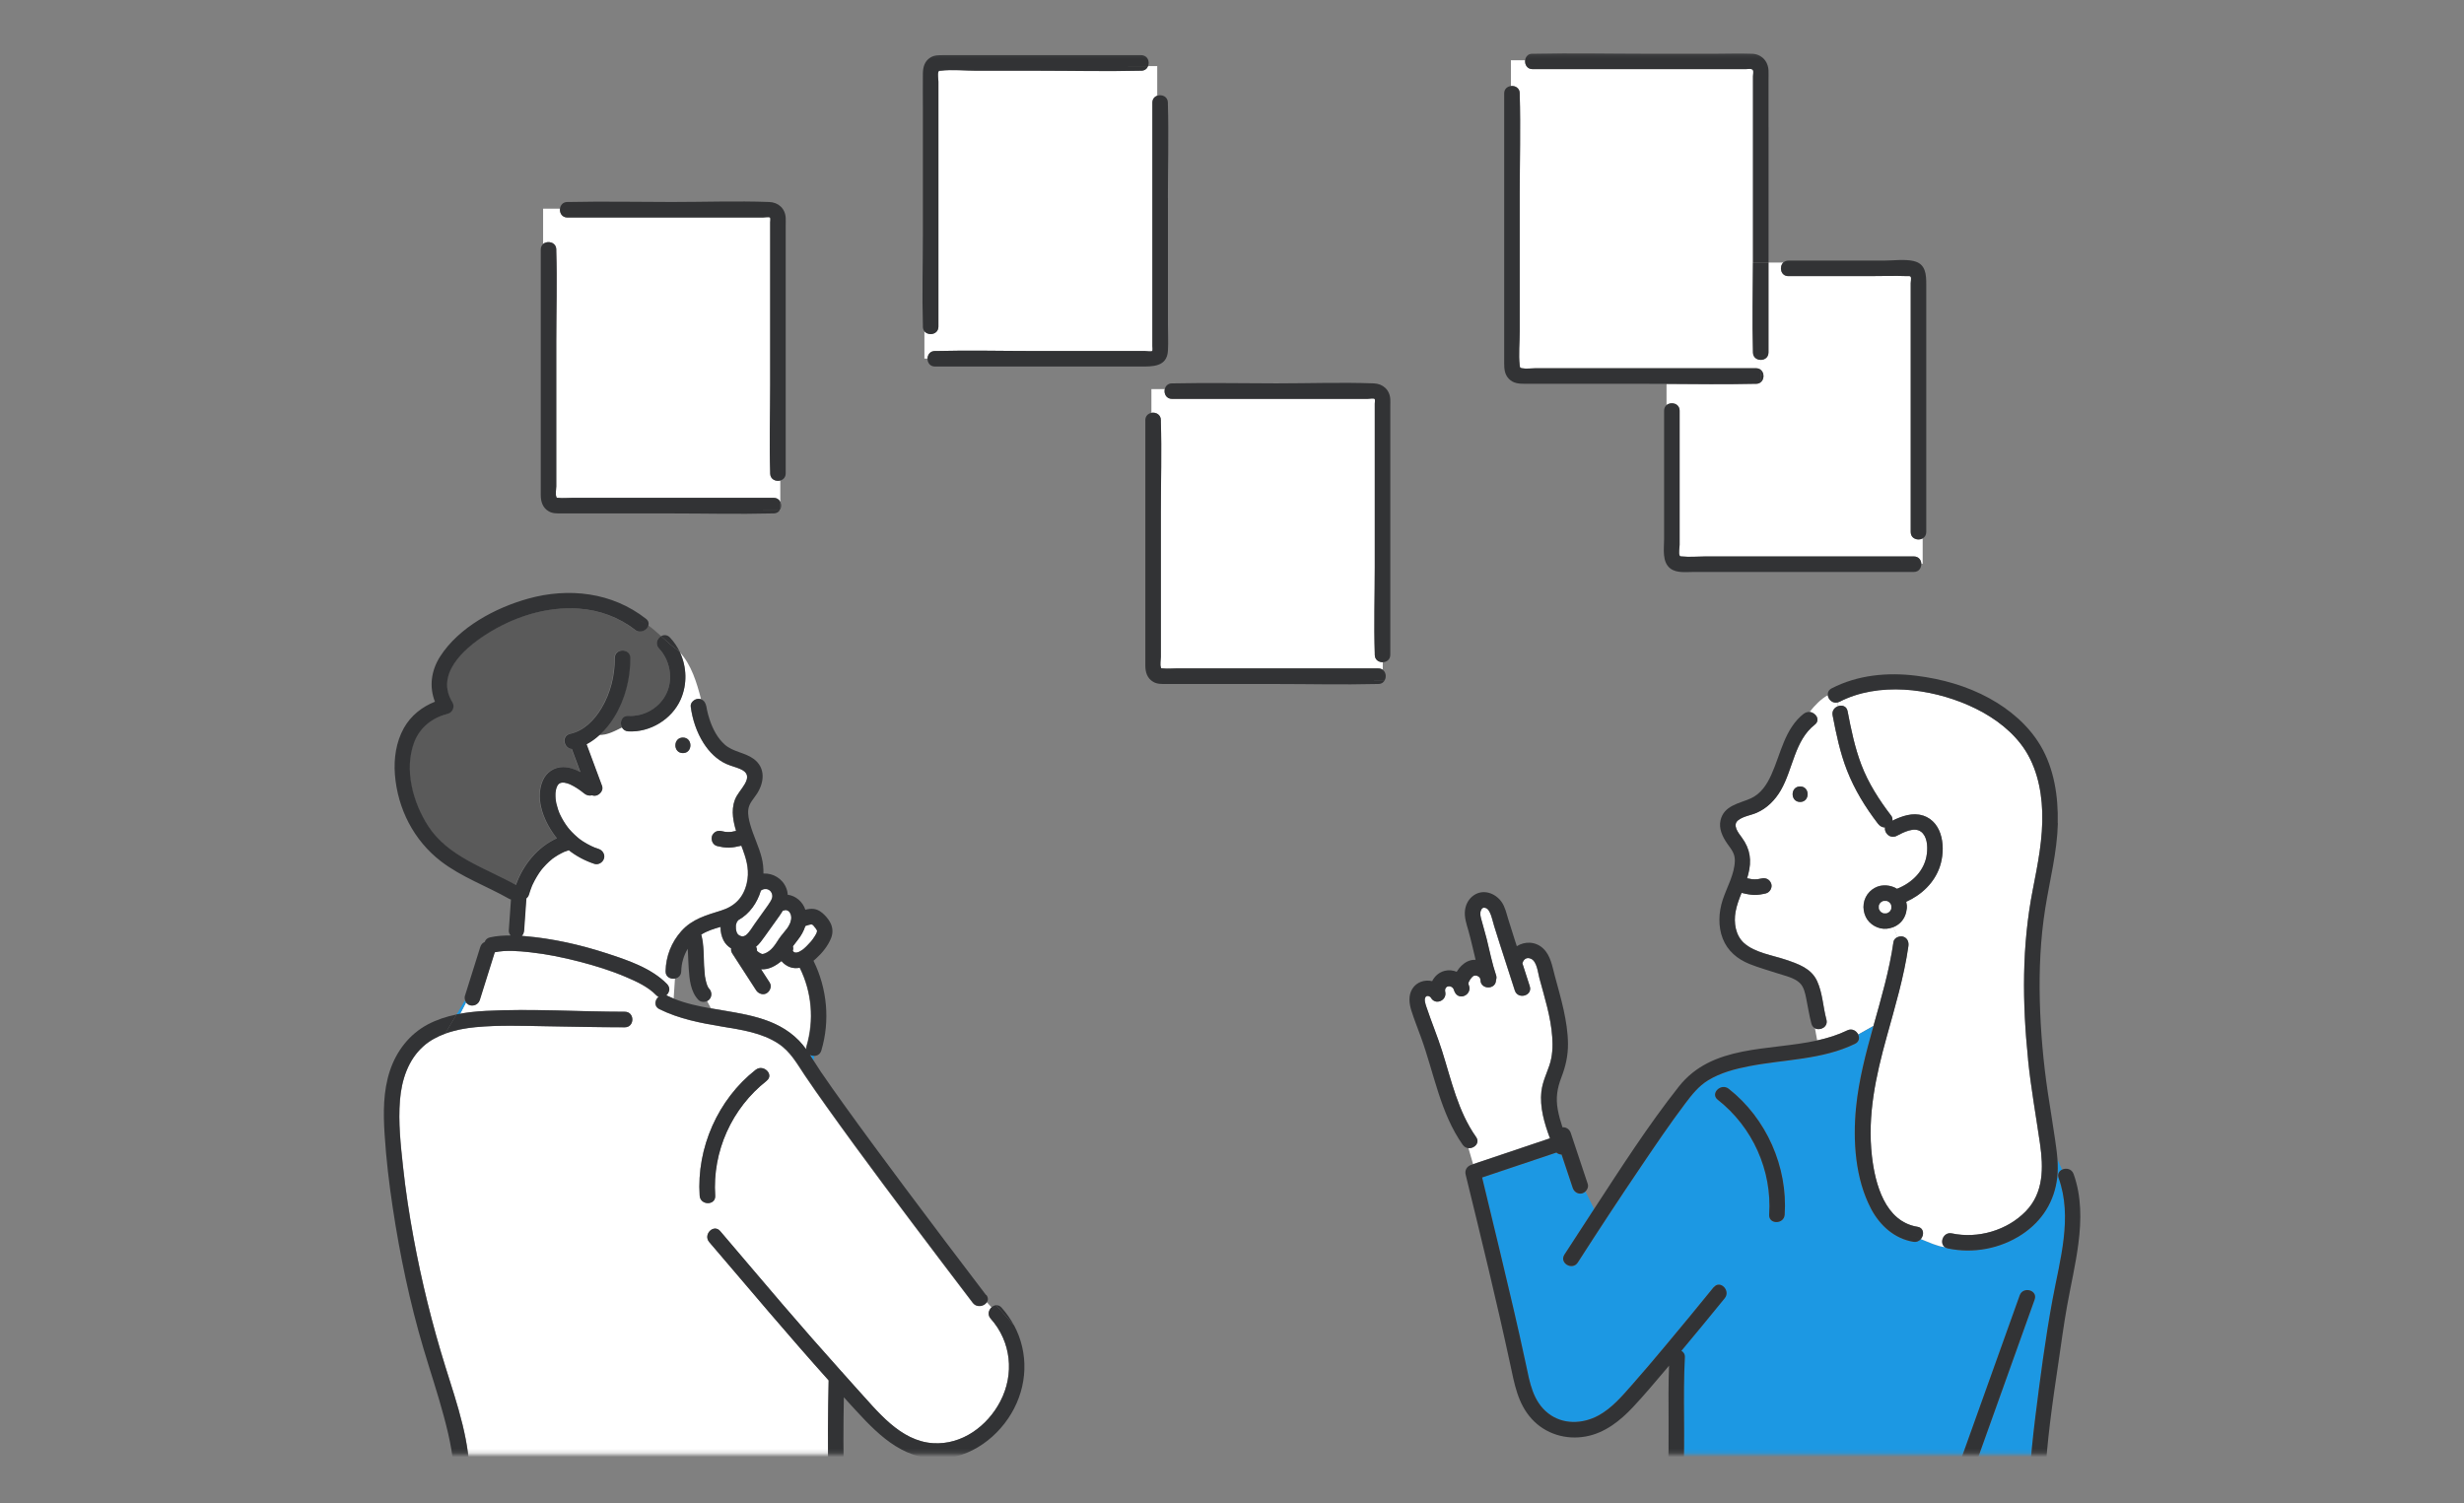
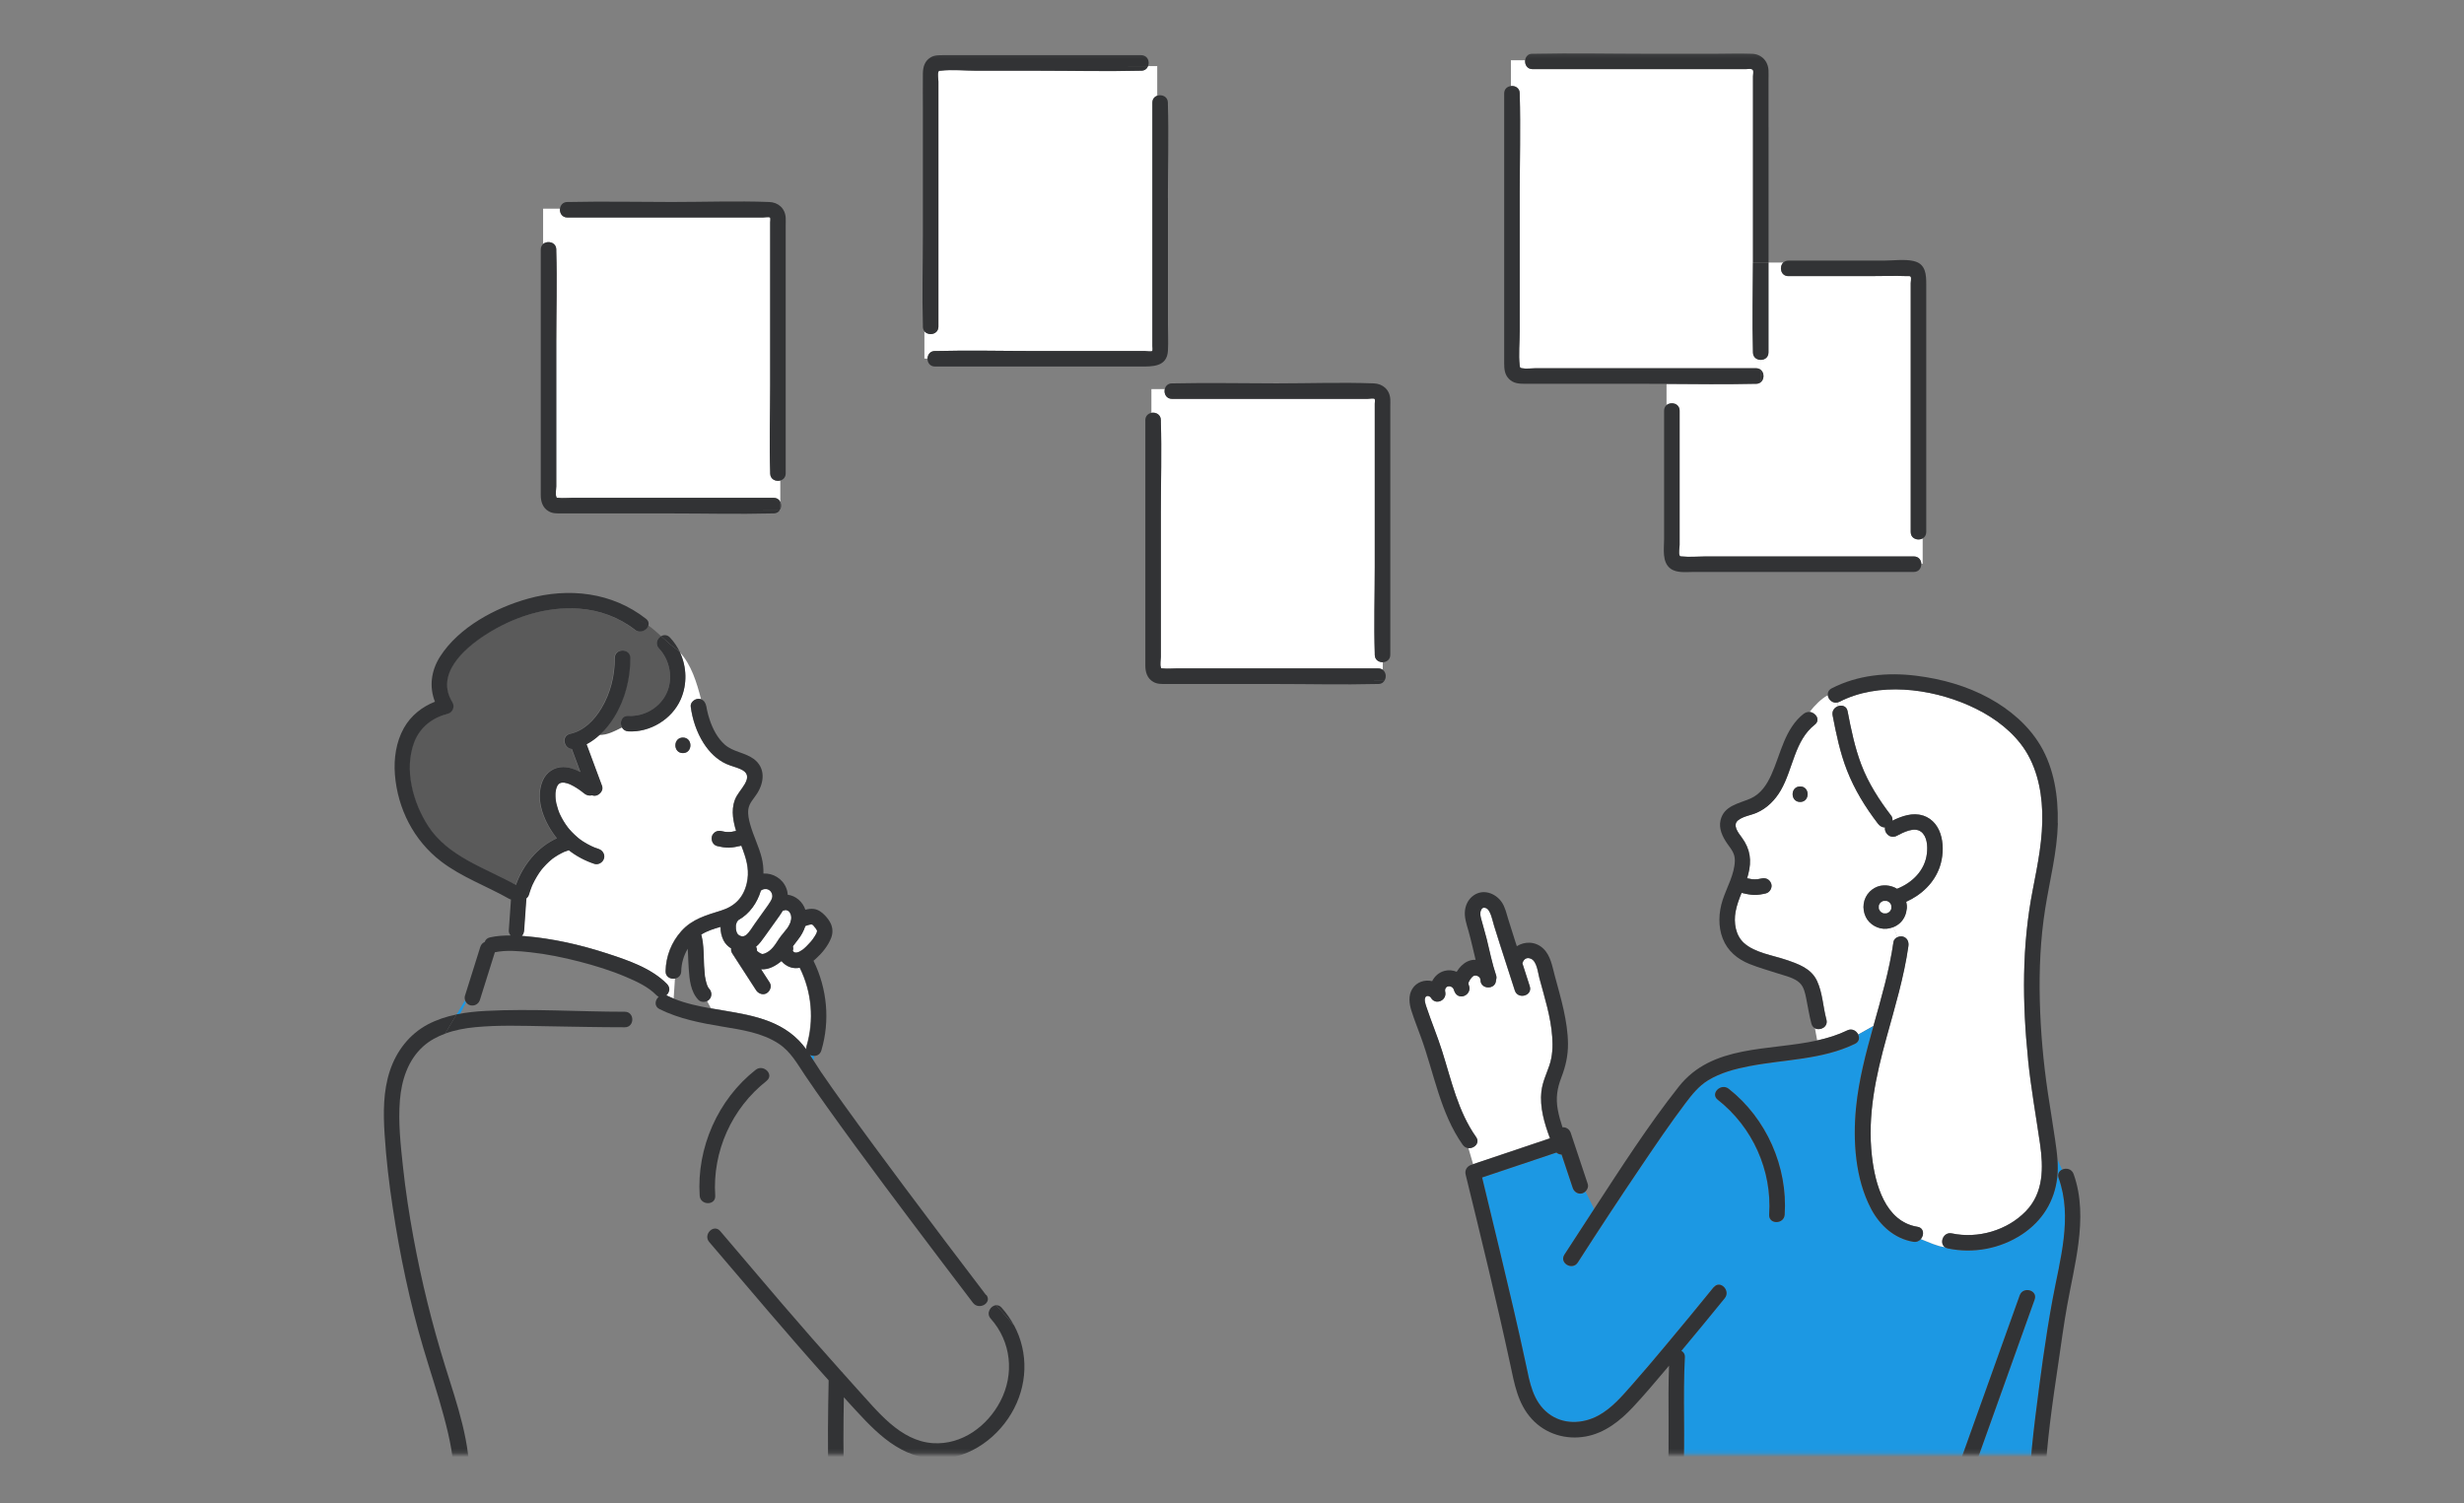
<svg xmlns="http://www.w3.org/2000/svg" width="608" height="371" viewBox="0 0 608 371" fill="none">
  <rect x="0" y="0" width="608" height="371" fill="#808080" stroke="none" />
  <mask id="mask0_491_3475" style="mask-type:alpha" maskUnits="userSpaceOnUse" x="0" y="0" width="608" height="371">
    <rect y="0.136" width="608" height="370.667" fill="#D9D9D9" />
  </mask>
  <g mask="url(#mask0_491_3475)">
    <mask id="mask1_491_3475" style="mask-type:alpha" maskUnits="userSpaceOnUse" x="21" y="13" width="567" height="346">
      <rect x="21" y="13.136" width="566.993" height="345.667" fill="#D9D9D9" />
    </mask>
    <g mask="url(#mask1_491_3475)">
      <path d="M190.045 116.803C190.045 116.687 190.045 116.571 190.045 116.455C189.813 109.374 190.045 102.235 190.045 95.154V54.852C190.045 54.608 190.172 53.842 189.987 53.668C189.766 53.47 188.513 53.668 188.222 53.668H140.015C138.668 53.668 138.065 52.53 138.181 51.497H134.014V60.191C135.093 59.263 137.252 59.727 137.252 61.584C137.252 61.7 137.252 61.828 137.252 61.944C137.484 69.385 137.252 76.86 137.252 84.289V120.007C137.252 120.668 137.008 121.91 137.252 122.537C137.403 122.932 137.275 122.769 137.786 122.839C138.831 122.967 139.968 122.839 141.013 122.839H190.892C191.728 122.839 192.273 123.28 192.54 123.86V118.556C191.438 118.869 190.045 118.277 190.045 116.791V116.803Z" fill="white" />
      <path d="M192.432 125.827H192.549V125.651C192.514 125.722 192.467 125.769 192.432 125.827Z" fill="white" />
      <path d="M230.714 86.614C230.854 86.614 230.993 86.614 231.132 86.614C239.165 86.405 247.244 86.614 255.277 86.614H282.52C282.799 86.614 284.076 86.811 284.296 86.614C284.493 86.44 284.354 85.65 284.354 85.395V25.348C284.354 24.431 284.888 23.85 285.55 23.618V16.305H283.286C283.031 16.932 282.474 17.431 281.591 17.431C281.441 17.431 281.301 17.431 281.15 17.431C273.036 17.64 264.888 17.431 256.762 17.431H241.103C238.178 17.431 235.009 17.095 232.096 17.431C231.585 17.489 231.724 17.35 231.562 17.721C231.318 18.29 231.562 19.509 231.562 20.113V80.566C231.562 82.563 229.066 82.934 228.103 81.715V88.483H228.869C228.892 87.543 229.507 86.614 230.714 86.614Z" fill="white" />
      <path d="M432.557 86.952C432.557 86.824 432.557 86.708 432.557 86.581C432.337 79.326 432.522 72.047 432.557 64.781C432.557 64.27 432.557 63.771 432.557 63.26V18.814C432.557 18.489 432.72 17.618 432.557 17.328C432.279 16.829 431.222 17.061 430.7 17.061H378.163C376.805 17.061 376.201 15.912 376.34 14.867H372.823V21.228C373.868 21.101 375.017 21.704 375.017 23.051C375.017 23.19 375.017 23.329 375.017 23.457C375.238 31.524 375.017 39.615 375.017 47.683V81.775C375.017 84.503 374.681 87.474 375.017 90.191C375.087 90.725 375.064 90.759 375.598 90.864C376.596 91.061 377.849 90.864 378.859 90.864H433.335C433.869 90.864 434.287 91.049 434.589 91.34V88.786C433.602 88.832 432.569 88.217 432.569 86.94L432.557 86.952Z" fill="white" />
      <path d="M471.467 131.269V69.875C471.467 69.538 471.641 68.609 471.467 68.308C471.316 68.052 471.026 68.145 470.643 68.134C467.486 68.017 464.294 68.134 461.136 68.134H441.287C439.36 68.134 438.954 65.824 440.022 64.79H436.377V86.962C436.377 88.157 435.483 88.761 434.566 88.807V91.361C434.868 91.651 435.054 92.034 435.123 92.44C435.228 93.091 435.042 93.787 434.566 94.24C434.264 94.53 433.846 94.716 433.312 94.716C433.15 94.716 432.999 94.716 432.836 94.716C425.64 94.878 418.431 94.785 411.223 94.739V99.974C412.302 99.057 414.45 99.521 414.45 101.367V134.449C414.45 135.064 414.159 136.527 414.45 137.073C414.589 137.351 414.612 137.27 414.984 137.316C416.876 137.514 418.907 137.316 420.811 137.316H472.245C473.429 137.316 474.044 138.21 474.091 139.127H474.427V132.859C473.301 133.509 471.479 132.975 471.479 131.28L471.467 131.269Z" fill="white" />
      <path d="M286.436 103.675C286.436 103.791 286.436 103.919 286.436 104.035C286.668 111.475 286.436 118.951 286.436 126.38V162.097C286.436 162.759 286.192 164.001 286.436 164.628C286.587 165.022 286.459 164.86 286.97 164.929C288.014 165.057 289.152 164.929 290.197 164.929H340.076C340.54 164.929 340.911 165.069 341.202 165.278V163.397C340.227 163.42 339.228 162.805 339.228 161.552C339.228 161.436 339.228 161.319 339.228 161.203C338.996 154.123 339.228 146.984 339.228 139.903V99.6C339.228 99.357 339.356 98.591 339.17 98.416C338.95 98.219 337.696 98.416 337.406 98.416H289.198C287.759 98.416 287.167 97.105 287.411 96.014H284.114V101.852C285.182 101.655 286.436 102.259 286.436 103.663V103.675Z" fill="white" />
      <path d="M193.874 53.764C193.747 51.443 192.075 49.922 189.789 49.841C181.814 49.551 173.77 49.841 165.795 49.841C157.368 49.841 148.917 49.655 140.49 49.841C140.328 49.841 140.177 49.841 140.014 49.841C138.888 49.841 138.285 50.642 138.18 51.501C138.064 52.534 138.668 53.672 140.014 53.672H188.221C188.5 53.672 189.754 53.474 189.986 53.672C190.183 53.846 190.044 54.612 190.044 54.855V95.158C190.044 102.25 189.812 109.378 190.044 116.458C190.044 116.574 190.044 116.69 190.044 116.807C190.044 118.292 191.437 118.884 192.54 118.571C193.271 118.374 193.874 117.782 193.874 116.807V55.587C193.874 54.983 193.909 54.368 193.874 53.764Z" fill="#323335" />
      <path d="M188.234 125.825H192.436C192.471 125.767 192.518 125.709 192.552 125.651V123.875C192.285 123.294 191.74 122.853 190.904 122.853H141.025C139.98 122.853 138.831 122.981 137.798 122.853C137.276 122.795 137.415 122.946 137.264 122.551C137.02 121.925 137.264 120.683 137.264 120.021V84.303C137.264 76.863 137.496 69.387 137.264 61.958C137.264 61.842 137.264 61.715 137.264 61.599C137.264 59.753 135.105 59.289 134.026 60.206C133.666 60.519 133.434 60.972 133.434 61.599V122.157C133.434 123.782 133.898 125.326 135.419 126.185C136.394 126.742 137.45 126.695 138.529 126.695H165.553C173.852 126.695 182.175 126.904 190.463 126.695C190.614 126.695 190.765 126.695 190.904 126.695C191.647 126.695 192.146 126.336 192.448 125.848H188.246L188.234 125.825Z" fill="#323335" />
      <path d="M192.552 123.879V125.655C192.807 125.098 192.807 124.425 192.552 123.879Z" fill="#323335" />
      <path d="M472.201 64.409C469.915 63.899 467.187 64.305 464.877 64.305H441.301C440.756 64.305 440.338 64.502 440.036 64.793C438.968 65.826 439.386 68.136 441.301 68.136H461.151C464.308 68.136 467.5 68.019 470.658 68.136C471.029 68.147 471.331 68.054 471.482 68.31C471.656 68.612 471.482 69.54 471.482 69.877V131.271C471.482 132.977 473.304 133.499 474.43 132.849C474.941 132.559 475.312 132.037 475.312 131.271V70.237C475.312 67.811 475.231 65.094 472.213 64.421L472.201 64.409Z" fill="#323335" />
      <path d="M469.763 139.116H474.093C474.047 138.199 473.443 137.305 472.247 137.305H420.813C418.909 137.305 416.89 137.503 414.986 137.305C414.615 137.271 414.591 137.34 414.452 137.062C414.162 136.516 414.452 135.042 414.452 134.438V101.356C414.452 99.51 412.305 99.046 411.225 99.963C410.865 100.276 410.621 100.729 410.621 101.356V133.057C410.621 135.413 410.053 138.687 412.188 140.3C413.744 141.461 416.054 141.136 417.888 141.136H472.236C473.513 141.136 474.128 140.103 474.082 139.116H469.752H469.763Z" fill="#323335" />
      <path d="M278.369 16.315H283.291C283.743 15.189 283.175 13.611 281.596 13.611H232.855C231.705 13.611 230.58 13.553 229.546 14.214C228.13 15.108 227.747 16.594 227.724 18.138C227.689 20.924 227.724 23.698 227.724 26.484V58.011C227.724 65.393 227.503 72.822 227.724 80.205C227.724 80.333 227.724 80.46 227.724 80.588C227.724 81.064 227.863 81.435 228.095 81.737C229.059 82.968 231.555 82.585 231.555 80.588V20.134C231.555 19.531 231.311 18.312 231.555 17.743C231.717 17.36 231.578 17.511 232.089 17.453C235.002 17.116 238.159 17.453 241.096 17.453H256.755C264.869 17.453 273.029 17.662 281.143 17.453C281.294 17.453 281.434 17.453 281.584 17.453C282.467 17.453 283.035 16.954 283.279 16.327H278.357L278.369 16.315Z" fill="#323335" />
      <path d="M288.181 48.842C288.181 41.158 288.402 33.427 288.181 25.743C288.181 25.615 288.181 25.476 288.181 25.348C288.181 23.804 286.672 23.224 285.546 23.618C284.884 23.851 284.35 24.431 284.35 25.348V85.395C284.35 85.639 284.49 86.44 284.292 86.614C284.072 86.812 282.807 86.614 282.516 86.614H255.273C247.229 86.614 239.161 86.405 231.128 86.614C230.989 86.614 230.85 86.614 230.711 86.614C229.492 86.614 228.888 87.543 228.865 88.483C228.842 89.458 229.457 90.445 230.711 90.445H281.332C284.304 90.445 287.984 90.607 288.193 86.51C288.309 84.351 288.193 82.168 288.193 80.009V48.842H288.181Z" fill="#323335" />
      <path d="M343.06 98.525C342.932 96.203 341.26 94.682 338.974 94.601C330.999 94.311 322.955 94.601 314.98 94.601C306.553 94.601 298.102 94.415 289.675 94.601C289.513 94.601 289.362 94.601 289.199 94.601C288.178 94.601 287.586 95.263 287.412 96.029C287.168 97.12 287.76 98.432 289.199 98.432H337.407C337.685 98.432 338.939 98.234 339.171 98.432C339.368 98.606 339.229 99.372 339.229 99.616V139.918C339.229 147.011 338.997 154.138 339.229 161.219C339.229 161.335 339.229 161.451 339.229 161.567C339.229 162.82 340.227 163.436 341.202 163.412C342.143 163.389 343.06 162.774 343.06 161.567V100.347C343.06 99.743 343.095 99.128 343.06 98.525Z" fill="#323335" />
      <path d="M341.211 165.291V167.844H341.687C342.128 167.02 341.977 165.871 341.211 165.291Z" fill="#323335" />
      <path d="M341.211 167.845V168.414C341.408 168.263 341.559 168.066 341.687 167.845H341.211Z" fill="#323335" />
      <path d="M339.053 167.844H341.212V165.29C340.921 165.07 340.55 164.942 340.086 164.942H290.207C289.162 164.942 288.013 165.07 286.98 164.942C286.457 164.884 286.597 165.035 286.446 164.64C286.202 164.014 286.446 162.772 286.446 162.11V126.393C286.446 118.952 286.678 111.476 286.446 104.047C286.446 103.931 286.446 103.804 286.446 103.688C286.446 102.283 285.192 101.679 284.124 101.877C283.323 102.028 282.615 102.631 282.615 103.688V164.246C282.615 165.871 283.08 167.415 284.6 168.274C285.575 168.831 286.632 168.784 287.711 168.784H314.734C323.034 168.784 331.357 168.993 339.645 168.784C339.796 168.784 339.946 168.784 340.086 168.784C340.55 168.784 340.921 168.645 341.212 168.436V167.867H339.053V167.844Z" fill="#323335" />
      <path d="M432.544 64.79C432.52 72.045 432.335 79.335 432.544 86.59C432.544 86.718 432.544 86.834 432.544 86.962C432.544 88.238 433.565 88.842 434.563 88.807C435.492 88.761 436.374 88.157 436.374 86.962V64.79H432.532H432.544Z" fill="#323335" />
      <path d="M436.388 31.465V19.717C436.388 18.963 436.423 18.185 436.388 17.431C436.284 15.016 434.612 13.322 432.198 13.229C429.249 13.113 426.278 13.229 423.33 13.229H406.37C397.142 13.229 387.902 13.02 378.674 13.229C378.5 13.229 378.337 13.229 378.163 13.229C377.049 13.229 376.445 14.006 376.341 14.865C376.213 15.91 376.817 17.059 378.163 17.059H430.7C431.223 17.059 432.279 16.827 432.558 17.326C432.72 17.616 432.558 18.487 432.558 18.812V63.258C432.558 63.769 432.558 64.268 432.558 64.779H436.4V31.465H436.388Z" fill="#323335" />
      <path d="M433.311 90.873H378.835C377.813 90.873 376.571 91.07 375.573 90.873C375.039 90.769 375.062 90.734 374.993 90.2C374.656 87.495 374.993 84.512 374.993 81.784V47.692C374.993 39.624 375.213 31.522 374.993 23.466C374.993 23.327 374.993 23.188 374.993 23.06C374.993 21.713 373.844 21.098 372.799 21.238C371.94 21.342 371.162 21.946 371.162 23.06V89.608C371.162 91.036 371.255 92.405 372.346 93.508C373.46 94.634 374.842 94.704 376.281 94.704H405.37C407.321 94.704 409.271 94.715 411.209 94.727C418.418 94.773 425.626 94.866 432.823 94.704C432.985 94.704 433.136 94.704 433.299 94.704C433.833 94.704 434.251 94.518 434.553 94.228V92.428V91.349C434.251 91.059 433.833 90.873 433.299 90.873H433.311Z" fill="#323335" />
      <path d="M434.559 91.349V92.429H435.116C435.046 92.022 434.86 91.628 434.559 91.349Z" fill="#323335" />
      <path d="M434.559 92.444V94.243C435.035 93.79 435.22 93.094 435.116 92.444H434.559Z" fill="#323335" />
      <path d="M247.167 322.686C246.75 322.21 246.262 322.048 245.786 322.083L250.22 327.074C249.396 325.53 248.375 324.056 247.156 322.686H247.167Z" fill="#323335" />
      <path d="M138.471 193.121C138.356 193.121 138.321 193.179 138.425 193.179C138.494 193.167 138.552 193.144 138.609 193.121C138.563 193.121 138.517 193.121 138.471 193.121Z" fill="#1C98E3" />
      <path d="M197.464 234.713C197.673 234.597 197.871 234.458 198.068 234.33C198.138 234.284 198.149 234.272 198.173 234.249C198.242 234.191 198.312 234.133 198.381 234.075C198.567 233.924 198.741 233.761 198.915 233.587C199.264 233.251 199.612 232.891 199.925 232.519C200.065 232.357 200.204 232.183 200.343 232.02C200.378 231.974 200.564 231.718 200.587 231.683C200.854 231.312 201.098 230.929 201.318 230.534C201.365 230.453 201.411 230.36 201.446 230.267C201.446 230.244 201.469 230.209 201.481 230.163C201.516 230.047 201.55 229.931 201.574 229.815C201.574 229.757 201.574 229.722 201.574 229.699C201.574 229.664 201.55 229.629 201.55 229.606C201.527 229.559 201.504 229.513 201.469 229.466C201.388 229.315 201.283 229.176 201.191 229.037C201.167 229.002 201.167 229.014 201.156 228.99C201.121 228.956 201.086 228.909 201.051 228.874C200.912 228.712 200.564 228.201 200.355 228.166C200.564 228.329 200.587 228.34 200.424 228.224C200.378 228.201 200.343 228.166 200.297 228.143C200.204 228.143 200.099 228.143 200.018 228.143C199.983 228.166 199.554 228.248 199.496 228.259C199.217 228.329 198.95 228.422 198.683 228.526C198.312 229.768 197.639 230.929 196.814 231.962C196.385 232.496 196.002 233.007 195.619 233.529C195.712 233.854 195.723 234.202 195.619 234.516C195.607 234.551 195.596 234.597 195.584 234.632C195.607 234.667 195.63 234.713 195.654 234.748C195.712 234.806 195.758 234.864 195.816 234.91C195.886 234.957 195.955 234.992 196.025 235.038C196.083 235.061 196.141 235.073 196.199 235.085C196.222 235.085 196.222 235.085 196.246 235.085C196.338 235.085 196.431 235.085 196.524 235.085C196.547 235.085 196.559 235.085 196.594 235.073C196.64 235.061 196.896 234.98 197 234.957C197.07 234.922 197.372 234.783 197.418 234.748L197.464 234.713Z" fill="white" />
      <path d="M138.602 193.119C138.625 193.119 138.647 193.119 138.67 193.097C138.647 193.097 138.613 193.119 138.591 193.119H138.602Z" fill="#1C98E3" />
      <path d="M194.13 229.231C194.444 228.802 194.757 228.303 194.955 227.803C194.955 227.803 195.071 227.432 195.082 227.374C195.082 227.409 195.187 226.898 195.187 226.944C195.256 226.445 195.222 226.144 195.129 225.737C195.071 225.517 194.827 225.087 194.746 224.994C194.699 224.936 194.641 224.89 194.583 224.843C194.56 224.843 194.513 224.797 194.421 224.739C194.374 224.704 194.351 224.681 194.328 224.669C194.328 224.669 194.281 224.669 194.142 224.611C194.072 224.588 194.038 224.565 194.014 224.553C194.014 224.553 194.003 224.576 193.863 224.553C193.782 224.553 193.736 224.553 193.701 224.553C193.596 224.576 193.504 224.6 193.399 224.634C193.318 224.658 193.237 224.669 193.144 224.681C192.645 225.517 192.053 226.318 191.495 227.095C190.555 228.407 189.627 229.707 188.686 231.019C188.036 231.936 187.375 232.876 186.516 233.607C186.69 233.886 186.794 234.223 186.759 234.617C186.817 234.675 186.875 234.733 186.934 234.78C186.887 234.722 187.27 235.024 187.328 235.058C187.433 235.128 187.549 235.186 187.665 235.244C187.676 235.244 187.885 235.349 187.932 235.36C187.978 235.372 188.025 235.383 188.071 235.395C188.268 235.349 188.315 235.395 188.524 235.314C190.311 234.71 191.24 233.108 192.203 231.622C192.772 230.763 193.527 229.986 194.096 229.196L194.13 229.231Z" fill="white" />
      <path d="M197.299 238.784C196.556 238.923 195.79 238.923 195.035 238.68C194.165 238.401 193.364 237.844 192.772 237.136C191.286 238.366 189.579 239.318 187.734 239.155C188.442 240.247 189.138 241.338 189.846 242.417C190.427 243.311 189.997 244.495 189.162 245.041C188.268 245.621 187.084 245.192 186.538 244.356C184.565 241.303 182.592 238.25 180.618 235.209C180.374 234.837 180.316 234.419 180.374 234.025C179.597 233.537 178.923 232.887 178.494 232.04C177.983 231.042 177.728 229.869 177.739 228.697C176.068 229.184 174.408 229.683 172.957 230.612C172.992 230.682 173.027 230.763 173.038 230.844C173.653 233.259 173.537 235.836 173.677 238.308C173.712 238.97 173.758 239.643 173.828 240.305C173.839 240.456 173.862 240.595 173.874 240.746C173.874 240.781 173.874 240.804 173.874 240.827C173.874 240.85 173.874 240.873 173.897 240.92C173.944 241.198 173.99 241.465 174.048 241.744C174.153 242.243 174.292 242.719 174.466 243.195C174.489 243.207 174.663 243.601 174.721 243.694C174.779 243.787 174.849 243.868 174.896 243.961C174.849 243.88 174.826 243.833 174.803 243.799C174.791 243.775 174.779 243.764 174.779 243.764C174.779 243.764 174.779 243.775 174.803 243.799C174.826 243.845 174.872 243.903 174.919 243.949C175.627 244.704 175.673 245.9 174.919 246.654C174.779 246.793 174.629 246.886 174.454 246.979L175.418 248.802C183.265 250.195 191.402 250.914 197.101 256.776C197.751 257.438 198.32 258.169 198.877 258.912C198.854 258.68 198.877 258.436 198.947 258.169C200.862 251.738 200.27 244.762 197.275 238.761L197.299 238.784Z" fill="white" />
      <path d="M200.768 261.712L200.907 260.54C200.547 260.54 200.176 260.47 199.851 260.296C200.164 260.76 200.466 261.236 200.768 261.712Z" fill="#1C98E3" />
-       <path d="M117.602 364.93H204.429C204.185 356.84 204.29 348.726 204.464 340.635C194.435 329.445 184.777 317.93 175.003 306.508C173.413 304.639 176.106 301.923 177.708 303.803C182.804 309.758 187.853 315.771 192.961 321.714C197.801 327.356 202.7 332.951 207.668 338.488C207.807 338.592 207.911 338.72 208.016 338.871C209.165 340.147 210.303 341.448 211.463 342.724C216.536 348.261 222.085 355.597 230.21 356.131C237.337 356.596 243.629 351.941 246.821 345.812C250.327 339.091 249.526 331.093 244.453 325.405C243.606 324.454 243.931 323.281 244.662 322.62L243.455 321.285C242.839 322.329 240.982 322.794 239.972 321.482C237.465 318.197 234.969 314.912 232.474 311.615C222.804 298.847 213.158 286.055 203.86 273.008C202.05 270.466 200.25 267.923 198.521 265.335C196.605 262.468 194.969 259.473 192.009 257.523C187.911 254.818 182.862 254.098 178.114 253.321C172.786 252.439 167.528 251.429 162.641 249.014C161.248 248.329 161.503 246.762 162.432 245.973C162.223 245.88 162.026 245.752 161.84 245.555C159.82 243.477 156.953 242.177 154.33 241.063C150.627 239.484 146.738 238.289 142.838 237.279C138.868 236.257 134.817 235.421 130.731 234.98C127.887 234.678 124.799 234.412 122.002 234.98C121.874 235.387 121.746 235.793 121.619 236.199C120.516 239.716 119.413 243.222 118.31 246.739C117.985 247.761 116.999 248.318 115.954 248.074C115.559 247.981 115.223 247.726 114.979 247.401L113.54 250.163C115.641 249.78 117.765 249.571 119.878 249.455C131.288 248.863 142.78 249.664 154.202 249.664C156.674 249.664 156.663 253.495 154.202 253.495C147.748 253.495 141.294 253.344 134.84 253.239C129.025 253.147 123.128 252.914 117.324 253.472C115.292 253.669 113.203 254.029 111.206 254.632C110.754 254.772 110.301 254.899 109.86 255.062C107.91 255.782 106.076 256.757 104.52 258.138C100.69 261.527 99.1 266.542 98.705 271.51C98.264 276.931 98.879 282.468 99.459 287.866C100.086 293.728 100.98 299.555 102.048 305.359C104.033 316.131 106.645 326.752 109.906 337.211C112.797 346.474 116.349 356.387 115.826 366.23C115.803 366.695 115.641 367.066 115.409 367.356L115.861 367.379C115.583 366.277 116.175 364.93 117.637 364.93H117.602ZM186.46 263.988C188.375 262.479 191.103 265.172 189.165 266.693C180.563 273.449 175.746 284.128 176.466 295.039C176.628 297.5 172.798 297.489 172.635 295.039C171.857 283.246 177.139 271.29 186.449 263.977L186.46 263.988Z" fill="white" />
      <path d="M114.977 247.398C114.861 247.247 114.768 247.085 114.698 246.911L112.679 250.312C112.969 250.254 113.259 250.207 113.538 250.161L114.977 247.398Z" fill="#1C98E3" />
      <path d="M153.501 179.54C152.828 178.38 153.35 176.557 155.057 176.65C159.027 176.871 162.915 174.584 164.552 170.916C166.142 167.341 165.283 162.837 162.614 160.016C161.604 158.948 162.161 157.555 163.136 156.986C162.068 156 161.023 155.059 159.909 154.293C159.595 155.477 157.901 156.429 156.589 155.396C152.642 152.297 147.779 150.521 142.787 150.173C134.604 149.592 126.443 152.285 119.618 156.696C114.22 160.19 107.279 166.458 111.551 173.319C112.201 174.363 111.585 175.837 110.401 176.128C106.617 177.091 103.541 179.424 102.113 183.139C99.548 189.848 101.812 198.055 105.584 203.859C110.494 211.404 119.711 214.155 127.21 218.357C129.009 213.4 132.503 209.048 137.308 206.842C134.314 203.104 131.806 197.382 133.814 192.657C134.685 190.603 136.577 189.268 138.841 189.279C140.35 189.279 141.789 189.779 143.124 190.51C142.416 188.606 141.719 186.714 141.011 184.81C139.038 184.694 138.365 181.56 140.57 181.084C144.006 180.33 146.595 177.66 148.347 174.712C150.565 170.997 151.621 166.679 151.609 162.372C151.609 159.9 155.428 159.912 155.44 162.372C155.451 167.433 154.163 172.576 151.505 176.894C150.507 178.519 149.276 180.074 147.837 181.386C149.717 181.491 151.598 180.481 153.478 179.552L153.501 179.54Z" fill="#5A5A5A" />
      <path d="M183.404 210.022C183.241 209.569 183.067 209.117 182.893 208.664C182.87 208.664 182.835 208.687 182.812 208.699C181.86 208.931 180.873 209.14 179.887 209.163C178.912 209.198 177.913 209.012 176.962 208.78C175.917 208.536 175.394 207.41 175.627 206.424C175.731 205.971 176.114 205.507 176.509 205.275C176.95 205.019 177.495 204.961 177.983 205.077C178.308 205.158 178.645 205.217 178.97 205.275C179.457 205.321 179.945 205.321 180.432 205.275C180.827 205.205 181.222 205.124 181.605 205.031C181.256 203.893 180.978 202.732 180.85 201.525C180.711 200.156 180.804 198.739 181.28 197.451C181.848 195.919 182.998 194.816 183.787 193.411C184.762 191.693 184.46 190.556 182.649 189.766C181.523 189.279 180.316 189.012 179.19 188.501C176.834 187.433 174.977 185.541 173.595 183.382C171.889 180.689 170.821 177.497 170.415 174.351C170.275 173.33 171.401 172.424 172.33 172.436C172.574 172.436 172.794 172.494 172.992 172.564C171.935 168.408 170.566 164.009 167.78 160.979C169.451 164.589 169.591 168.849 167.954 172.564C165.783 177.485 160.397 180.747 155.034 180.457C154.291 180.422 153.769 180.027 153.479 179.517C151.598 180.457 149.718 181.455 147.837 181.351C146.862 182.233 145.806 183.011 144.657 183.614C144.738 183.835 144.819 184.044 144.901 184.264C146.096 187.468 147.28 190.683 148.476 193.887C148.847 194.897 148.058 195.942 147.141 196.244C146.746 196.371 146.363 196.348 146.015 196.209C145.365 196.406 144.634 196.209 144.076 195.756C143.125 194.967 141.906 194.119 140.583 193.504C140.536 193.504 140.025 193.295 139.898 193.26C139.665 193.191 139.433 193.156 139.201 193.098C139.19 193.098 139.19 193.098 139.166 193.098C139.062 193.098 138.957 193.086 138.853 193.086C138.772 193.086 138.69 193.086 138.609 193.086C138.516 193.121 138.458 193.144 138.412 193.144C138.307 193.168 138.203 193.191 138.122 193.202C138.098 193.202 138.075 193.226 138.052 193.237C138.006 193.272 137.948 193.307 137.889 193.342C137.808 193.435 137.704 193.539 137.611 193.609C137.576 193.655 137.541 193.702 137.518 193.76C137.425 193.922 137.356 194.085 137.263 194.247C137.286 194.201 137.297 194.177 137.321 194.154C137.356 194.085 137.367 194.05 137.379 194.05C137.379 194.05 137.356 194.096 137.321 194.154C137.297 194.201 137.274 194.259 137.251 194.328C137.193 194.526 137.135 194.711 137.089 194.909C137.042 195.094 137.007 195.779 137.031 195.141C137.031 195.361 136.984 195.594 136.984 195.814C136.972 196.255 136.984 196.696 137.019 197.126C137.019 197.161 137.042 197.312 137.054 197.416C137.054 197.462 137.065 197.497 137.065 197.509C137.112 197.764 137.158 198.031 137.216 198.287C137.332 198.786 137.472 199.273 137.634 199.749C137.727 200.028 137.831 200.295 137.936 200.562C137.936 200.585 137.936 200.597 137.948 200.608C137.948 200.62 137.948 200.631 137.971 200.643C138.04 200.782 138.098 200.91 138.156 201.049C138.4 201.56 138.667 202.059 138.957 202.535C139.271 203.069 139.619 203.58 139.991 204.067C140.049 204.137 140.107 204.218 140.13 204.241C140.234 204.369 140.339 204.497 140.443 204.625C140.629 204.833 140.815 205.042 141 205.24C141.476 205.739 141.975 206.203 142.498 206.644C142.602 206.726 142.707 206.818 142.811 206.9C142.858 206.934 143.067 207.085 143.078 207.109C143.322 207.283 143.566 207.457 143.821 207.619C144.436 208.026 145.086 208.385 145.748 208.699C146.433 209.024 146.758 209.152 147.617 209.442C148.604 209.767 149.242 210.753 148.952 211.798C148.685 212.762 147.582 213.458 146.595 213.133C144.309 212.379 142.15 211.241 140.269 209.755C140.234 209.767 140.211 209.79 140.176 209.802C139.828 209.906 139.491 210.034 139.155 210.161C139.12 210.173 139.097 210.185 139.073 210.196C139.05 210.208 139.015 210.231 138.957 210.254C138.795 210.336 138.632 210.405 138.481 210.486C137.901 210.777 137.344 211.113 136.798 211.473C136.647 211.578 136.508 211.682 136.369 211.775C136.322 211.81 136.299 211.821 136.276 211.833C136.253 211.856 136.23 211.868 136.195 211.903C135.916 212.123 135.649 212.355 135.382 212.599C134.906 213.04 134.442 213.505 134.012 214.004C133.896 214.143 133.78 214.271 133.664 214.41C133.664 214.41 133.513 214.607 133.467 214.654C133.293 214.897 133.107 215.141 132.945 215.385C132.561 215.954 132.202 216.546 131.877 217.161C131.703 217.474 131.54 217.799 131.389 218.124C131.331 218.264 131.261 218.403 131.203 218.531C131.18 218.577 131.18 218.577 131.18 218.589C131.157 218.635 131.145 218.693 131.122 218.74C130.867 219.378 130.646 220.028 130.449 220.69C130.333 221.096 130.101 221.421 129.799 221.653C129.613 224.3 129.427 226.935 129.242 229.581C129.207 230.115 128.998 230.58 128.673 230.916C128.94 230.94 129.207 230.951 129.462 230.974C136.253 231.555 143.009 233.075 149.486 235.165C154.605 236.825 160.664 238.821 164.518 242.791C165.423 243.72 165.098 244.915 164.332 245.577C164.402 245.6 164.471 245.623 164.541 245.658C165.087 245.925 165.655 246.169 166.224 246.401L166.549 241.445C165.458 241.688 164.158 241.096 164.193 239.657C164.263 235.989 165.632 232.507 168.07 229.767C170.775 226.737 174.268 225.82 177.995 224.648C181.338 223.592 183.415 221.409 184.216 217.974C184.878 215.164 184.344 212.657 183.369 210.011L183.404 210.022ZM168.511 185.843C166.039 185.843 166.05 182.012 168.511 182.012C170.972 182.012 170.972 185.843 168.511 185.843Z" fill="white" />
      <path d="M181.954 227.327C181.954 227.327 181.908 227.385 181.885 227.396C181.85 227.454 181.815 227.512 181.78 227.571C181.838 227.501 181.641 227.988 181.618 228.07C181.606 228.163 181.594 228.221 181.583 228.244C181.583 228.348 181.571 228.441 181.56 228.546C181.56 228.789 181.56 229.033 181.583 229.277C181.594 229.312 181.676 229.741 181.699 229.799C181.734 229.915 181.769 230.02 181.803 230.124C181.803 230.147 181.803 230.147 181.827 230.182C182.07 230.577 182.082 230.623 182.43 230.821C182.697 230.983 183.034 231.064 183.243 231.053C183.44 231.041 183.719 230.972 183.962 230.786C184.903 230.066 185.506 228.917 186.226 227.907C187.108 226.677 187.99 225.446 188.861 224.216C189.256 223.659 189.673 223.113 190.022 222.521C190.138 222.335 190.3 222.057 190.358 221.894C190.416 221.743 190.463 221.592 190.498 221.442C190.556 221.186 190.567 221.128 190.532 221.267C190.602 220.559 190.254 219.851 189.615 219.526C189.43 219.433 189.395 219.41 189.116 219.364C189.081 219.364 189.023 219.364 188.942 219.364C188.826 219.364 188.71 219.364 188.594 219.364C188.594 219.387 188.188 219.48 188.188 219.457C188.025 219.526 187.863 219.631 187.712 219.735C186.795 222.776 184.926 225.47 182.14 227.025C182.07 227.118 182.012 227.211 181.919 227.304L181.954 227.327Z" fill="white" />
      <path d="M189.17 266.693C191.108 265.172 188.38 262.479 186.465 263.988C177.155 271.289 171.874 283.245 172.652 295.051C172.814 297.5 176.645 297.512 176.482 295.051C175.762 284.128 180.58 273.448 189.181 266.704L189.17 266.693Z" fill="#323335" />
      <path d="M250.233 327.062L245.799 322.071C244.441 322.164 243.245 324.021 244.464 325.391C249.537 331.079 250.349 339.077 246.832 345.797C243.64 351.915 237.337 356.581 230.221 356.117C222.096 355.583 216.559 348.247 211.474 342.71C210.314 341.445 209.176 340.144 208.027 338.856C207.934 338.705 207.818 338.577 207.679 338.473C202.711 332.936 197.812 327.341 192.972 321.7C187.864 315.756 182.815 309.744 177.719 303.789C176.117 301.908 173.412 304.636 175.014 306.493C184.788 317.915 194.434 329.43 204.475 340.62C204.312 348.711 204.196 356.825 204.44 364.916H117.613C116.151 364.916 115.559 366.274 115.837 367.365C116.023 368.108 116.615 368.746 117.613 368.746H205.914C206.738 368.746 207.284 368.317 207.551 367.748C208.004 367.446 208.329 366.947 208.305 366.216C208.05 359.088 208.097 351.938 208.224 344.788C208.538 345.124 208.839 345.484 209.153 345.821C214.945 352.112 220.912 359.239 230.059 359.924C238.068 360.528 245.509 355.56 249.513 348.85C253.623 341.979 253.843 333.818 250.233 327.051V327.062Z" fill="#323335" />
      <path d="M113.906 367.293L115.38 367.362C115.612 367.072 115.775 366.701 115.798 366.236C116.309 356.393 112.757 346.48 109.878 337.217C106.616 326.758 104.004 316.137 102.019 305.365C100.951 299.572 100.058 293.734 99.431 287.872C98.85 282.486 98.235 276.937 98.676 271.516C99.071 266.548 100.673 261.533 104.492 258.144C106.047 256.763 107.881 255.788 109.831 255.068L112.664 250.32C110.191 250.831 107.777 251.609 105.525 252.804C100.986 255.23 97.829 259.363 96.216 264.203C94.532 269.253 94.567 274.662 94.904 279.909C95.287 285.945 95.995 291.958 96.9 297.936C98.665 309.66 101.114 321.384 104.492 332.759C106.152 338.343 108.009 343.868 109.518 349.498C110.969 354.93 112.258 360.572 111.956 366.225C111.851 368.221 114.347 368.593 115.368 367.351L113.894 367.281L113.906 367.293Z" fill="#323335" />
      <path d="M154.186 249.659C142.763 249.659 131.272 248.858 119.861 249.45C117.458 249.578 115.032 249.821 112.653 250.309L109.82 255.057C112.223 254.174 114.8 253.698 117.296 253.466C123.1 252.909 128.996 253.141 134.812 253.234C141.266 253.339 147.72 253.49 154.174 253.49C156.635 253.49 156.646 249.659 154.174 249.659H154.186Z" fill="#323335" />
      <path d="M138.423 193.18C138.423 193.18 138.528 193.156 138.622 193.121C138.564 193.145 138.505 193.168 138.435 193.18H138.423Z" fill="#323335" />
      <path d="M137.326 194.178C137.384 194.05 137.408 194.026 137.326 194.178V194.178Z" fill="#323335" />
      <path d="M168.51 185.829C170.97 185.829 170.982 181.998 168.51 181.998C166.037 181.998 166.037 185.829 168.51 185.829Z" fill="#323335" />
      <path d="M167.8 160.991C167.173 159.656 166.349 158.403 165.316 157.312C164.631 156.592 163.784 156.603 163.134 156.987C164.48 158.229 165.862 159.517 167.464 160.585C167.591 160.713 167.684 160.864 167.812 160.991H167.8Z" fill="#323335" />
      <path d="M167.805 160.99C167.689 160.862 167.585 160.711 167.457 160.583C165.855 159.515 164.474 158.227 163.127 156.985C162.152 157.554 161.595 158.947 162.605 160.015C165.275 162.835 166.145 167.327 164.543 170.914C162.907 174.582 159.018 176.857 155.048 176.649C153.33 176.556 152.819 178.378 153.493 179.539C153.783 180.05 154.305 180.433 155.048 180.479C160.411 180.769 165.797 177.508 167.968 172.586C169.604 168.871 169.477 164.6 167.794 161.001L167.805 160.99Z" fill="#323335" />
      <path d="M243.285 319.53C236.553 310.719 229.878 301.862 223.239 292.971C218.189 286.203 213.163 279.413 208.23 272.553C206.314 269.883 204.411 267.213 202.565 264.497C201.95 263.591 201.358 262.663 200.766 261.722C200.464 261.247 200.162 260.771 199.849 260.306C200.174 260.48 200.534 260.55 200.905 260.55C201.66 260.55 202.391 260.144 202.669 259.215C204.852 251.879 204.109 243.928 200.731 237.079C200.928 236.928 201.114 236.766 201.288 236.603C202.855 235.199 204.329 233.399 205.096 231.426C205.548 230.242 205.513 228.988 204.968 227.851C204.62 227.119 204.097 226.446 203.54 225.866C202.82 225.111 201.915 224.438 200.859 224.299C200.139 224.206 199.431 224.299 198.723 224.484C198.096 222.534 196.355 221.025 194.37 220.782C194.347 220.236 194.231 219.679 193.998 219.11C193.081 216.8 190.713 215.407 188.38 215.558C188.403 214.246 188.276 212.935 187.962 211.693C187.254 208.872 185.896 206.249 185.118 203.451C184.782 202.267 184.503 201.013 184.642 199.783C184.828 198.181 185.989 197.113 186.813 195.813C188.624 192.981 188.914 189.44 185.977 187.27C183.784 185.656 180.893 185.575 178.827 183.729C177.028 182.116 175.879 179.887 175.124 177.624C174.845 176.799 174.613 175.964 174.439 175.105C174.37 174.803 174.137 173.247 174.277 174.35C174.172 173.538 173.743 172.841 173.035 172.563C173.325 173.7 173.592 174.838 173.859 175.906C173.592 174.838 173.325 173.712 173.035 172.563C172.837 172.481 172.617 172.435 172.373 172.435C171.444 172.435 170.318 173.329 170.458 174.35C170.864 177.508 171.92 180.7 173.638 183.381C175.008 185.54 176.877 187.432 179.233 188.5C180.359 189.011 181.566 189.266 182.692 189.765C184.503 190.555 184.805 191.692 183.83 193.41C183.041 194.803 181.88 195.918 181.323 197.45C180.847 198.75 180.742 200.166 180.893 201.524C181.021 202.72 181.299 203.881 181.648 205.03C181.253 205.123 180.87 205.204 180.475 205.273C179.988 205.32 179.5 205.32 179.013 205.273C178.688 205.215 178.351 205.157 178.026 205.076C177.527 204.96 176.993 205.007 176.552 205.273C176.157 205.506 175.774 205.958 175.67 206.423C175.449 207.409 175.96 208.535 177.005 208.779C177.956 209 178.943 209.185 179.93 209.162C180.916 209.127 181.891 208.918 182.855 208.698C182.878 208.698 182.913 208.675 182.936 208.663C183.11 209.116 183.284 209.568 183.447 210.021C184.422 212.668 184.944 215.175 184.294 217.984C183.493 221.42 181.416 223.602 178.072 224.659C174.346 225.831 170.852 226.748 168.148 229.778C165.698 232.517 164.34 235.999 164.271 239.668C164.247 241.107 165.536 241.699 166.627 241.455C167.405 241.281 168.078 240.689 168.101 239.668C168.136 237.706 168.705 235.791 169.692 234.119C169.715 234.398 169.738 234.688 169.75 234.966C169.819 236.324 169.854 237.694 169.947 239.052C170.121 241.664 170.4 244.671 172.28 246.679C172.849 247.294 173.801 247.375 174.532 247.004C174.695 246.922 174.857 246.818 174.996 246.679C175.751 245.924 175.704 244.729 174.996 243.974C174.95 243.928 174.904 243.858 174.88 243.823C174.904 243.858 174.927 243.893 174.973 243.986C174.915 243.893 174.845 243.812 174.799 243.719C174.753 243.626 174.555 243.231 174.544 243.22C174.37 242.744 174.23 242.256 174.126 241.769C174.068 241.502 174.021 241.223 173.975 240.944C173.975 240.898 173.963 240.875 173.952 240.852C173.952 240.828 173.952 240.805 173.952 240.77C173.94 240.619 173.917 240.48 173.905 240.329C173.836 239.668 173.789 238.994 173.754 238.333C173.615 235.86 173.731 233.283 173.116 230.869C173.093 230.788 173.058 230.718 173.035 230.637C174.497 229.708 176.146 229.197 177.817 228.721C177.817 229.894 178.072 231.066 178.572 232.064C179.001 232.912 179.674 233.562 180.452 234.049C180.394 234.456 180.452 234.862 180.696 235.233C182.669 238.286 184.642 241.339 186.616 244.38C187.161 245.216 188.345 245.646 189.239 245.065C190.075 244.52 190.504 243.347 189.924 242.442C189.216 241.351 188.52 240.26 187.811 239.18C189.657 239.331 191.363 238.379 192.849 237.16C193.441 237.868 194.242 238.425 195.113 238.704C195.879 238.948 196.633 238.948 197.376 238.809C200.371 244.81 200.963 251.786 199.048 258.217C198.967 258.484 198.955 258.728 198.978 258.96C198.433 258.217 197.852 257.486 197.202 256.824C191.503 250.962 183.354 250.242 175.519 248.849C172.35 248.281 169.227 247.619 166.325 246.447C165.757 246.214 165.199 245.982 164.642 245.704C164.573 245.669 164.503 245.646 164.433 245.622C165.188 244.961 165.524 243.777 164.619 242.836C160.765 238.867 154.706 236.87 149.587 235.21C143.11 233.109 136.354 231.6 129.563 231.02C129.296 230.996 129.029 230.985 128.774 230.962C129.099 230.625 129.308 230.161 129.343 229.627C129.528 226.98 129.714 224.345 129.9 221.699C130.202 221.466 130.434 221.141 130.55 220.735C130.747 220.074 130.968 219.423 131.223 218.785C131.246 218.739 131.258 218.681 131.281 218.634C131.281 218.634 131.281 218.623 131.304 218.576C131.362 218.437 131.432 218.297 131.49 218.17C131.641 217.845 131.804 217.52 131.978 217.206C132.303 216.603 132.663 216.011 133.046 215.43C133.208 215.187 133.394 214.943 133.568 214.699C133.614 214.641 133.754 214.467 133.765 214.455C133.881 214.316 133.997 214.177 134.114 214.049C134.543 213.561 134.996 213.086 135.483 212.644C135.75 212.401 136.017 212.18 136.296 211.948C136.331 211.913 136.354 211.902 136.377 211.878C136.4 211.867 136.423 211.844 136.47 211.82C136.609 211.716 136.76 211.611 136.899 211.519C137.433 211.147 138.002 210.822 138.583 210.532C138.745 210.451 138.908 210.381 139.058 210.3C139.117 210.276 139.151 210.253 139.175 210.242C139.198 210.242 139.221 210.23 139.256 210.207C139.592 210.079 139.929 209.951 140.277 209.847C140.312 209.847 140.347 209.824 140.37 209.801C142.251 211.286 144.41 212.424 146.696 213.178C147.683 213.503 148.786 212.807 149.053 211.844C149.343 210.799 148.705 209.812 147.718 209.487C146.859 209.209 146.522 209.081 145.849 208.744C145.187 208.419 144.537 208.059 143.922 207.665C143.667 207.502 143.423 207.328 143.179 207.154C143.168 207.142 142.959 206.98 142.912 206.945C142.808 206.864 142.703 206.783 142.599 206.69C142.077 206.249 141.577 205.784 141.101 205.285C140.916 205.088 140.718 204.879 140.544 204.67C140.44 204.542 140.335 204.415 140.231 204.287C140.219 204.264 140.15 204.182 140.092 204.113C139.72 203.614 139.372 203.103 139.058 202.58C138.768 202.093 138.501 201.605 138.258 201.095C138.188 200.955 138.13 200.828 138.072 200.688C138.072 200.665 138.06 200.665 138.049 200.654C138.049 200.642 138.049 200.63 138.037 200.607C137.933 200.34 137.828 200.073 137.735 199.795C137.573 199.319 137.433 198.82 137.317 198.332C137.259 198.077 137.213 197.81 137.166 197.554C137.166 197.554 137.166 197.508 137.155 197.461C137.155 197.369 137.12 197.206 137.12 197.171C137.085 196.73 137.062 196.301 137.085 195.86C137.085 195.639 137.12 195.407 137.132 195.186C137.097 195.836 137.143 195.151 137.19 194.954C137.236 194.757 137.282 194.559 137.352 194.374C137.375 194.304 137.399 194.246 137.422 194.2C137.41 194.234 137.399 194.246 137.364 194.292C137.457 194.13 137.526 193.967 137.619 193.805C137.654 193.758 137.689 193.712 137.712 193.654C137.805 193.573 137.898 193.48 137.991 193.387C138.049 193.352 138.107 193.317 138.153 193.283C138.176 193.271 138.2 193.259 138.223 193.248C138.316 193.236 138.408 193.213 138.513 193.19C138.408 193.19 138.443 193.132 138.559 193.132C138.606 193.132 138.652 193.132 138.699 193.132C138.722 193.132 138.757 193.12 138.78 193.108C138.745 193.12 138.733 193.12 138.71 193.132C138.791 193.132 138.873 193.132 138.954 193.132C139.058 193.132 139.163 193.143 139.267 193.143C139.279 193.143 139.291 193.143 139.302 193.143C139.534 193.201 139.767 193.236 139.999 193.306C140.115 193.341 140.626 193.538 140.684 193.55C142.007 194.165 143.226 195.012 144.178 195.801C144.735 196.266 145.466 196.452 146.116 196.254C146.464 196.393 146.847 196.417 147.242 196.289C148.159 195.987 148.948 194.942 148.577 193.933C147.381 190.729 146.197 187.513 145.002 184.31C144.92 184.089 144.839 183.88 144.758 183.66C145.907 183.056 146.975 182.278 147.938 181.396C149.378 180.084 150.608 178.529 151.607 176.904C154.265 172.574 155.553 167.432 155.542 162.382C155.542 159.922 151.699 159.91 151.711 162.382C151.723 166.689 150.666 171.007 148.449 174.722C146.696 177.67 144.108 180.34 140.672 181.094C138.466 181.582 139.14 184.704 141.113 184.82C141.821 186.724 142.518 188.616 143.226 190.52C141.891 189.8 140.451 189.301 138.942 189.289C136.679 189.289 134.787 190.613 133.916 192.667C131.908 197.392 134.415 203.126 137.41 206.852C132.605 209.046 129.099 213.399 127.311 218.367C119.813 214.165 110.596 211.414 105.686 203.869C101.913 198.065 99.65 189.87 102.215 183.149C103.631 179.434 106.707 177.101 110.503 176.138C111.676 175.836 112.291 174.362 111.652 173.329C107.381 166.468 114.322 160.2 119.72 156.706C126.545 152.284 134.706 149.602 142.889 150.183C147.88 150.531 152.744 152.318 156.691 155.406C158.002 156.439 159.709 155.487 160.011 154.303C159.175 153.735 158.304 153.259 157.352 152.934C158.304 153.247 159.175 153.723 160.011 154.303C160.15 153.758 160.011 153.166 159.395 152.69C151.038 146.131 140.301 144.924 130.237 147.745C122.204 149.997 113.231 154.779 108.611 161.988C106.371 165.482 105.872 169.463 107.323 173.155C104.13 174.42 101.391 176.579 99.661 179.643C97.723 183.091 97.142 187.212 97.444 191.112C98.106 199.551 102.099 207.386 108.808 212.54C113.893 216.44 120.056 218.634 125.593 221.768C125.756 221.861 125.918 221.919 126.081 221.966C125.93 224.125 125.779 226.284 125.628 228.443C125.605 228.837 125.57 229.232 125.547 229.615C125.512 230.056 125.698 230.486 126 230.834C124.282 230.834 122.564 230.927 120.892 231.31C120.184 231.472 119.778 231.914 119.604 232.436C119.093 232.656 118.698 233.074 118.513 233.666C117.41 237.183 116.307 240.689 115.204 244.206C115.042 244.705 114.891 245.216 114.728 245.715C114.601 246.11 114.647 246.528 114.798 246.922C115.019 247.48 115.483 247.944 116.063 248.072C117.108 248.304 118.095 247.758 118.42 246.737C119.522 243.22 120.625 239.714 121.728 236.197C121.856 235.791 121.983 235.384 122.111 234.978C124.909 234.398 127.985 234.665 130.84 234.978C134.926 235.419 138.966 236.255 142.947 237.276C146.847 238.286 150.736 239.482 154.439 241.06C157.062 242.175 159.929 243.475 161.949 245.553C162.135 245.75 162.344 245.878 162.541 245.971C161.613 246.76 161.357 248.327 162.75 249.012C167.637 251.426 172.895 252.436 178.223 253.318C182.971 254.108 188.009 254.827 192.118 257.52C195.09 259.471 196.715 262.477 198.63 265.332C200.371 267.921 202.17 270.475 203.97 273.005C213.267 286.041 222.925 298.833 232.583 311.613C235.079 314.91 237.574 318.195 240.082 321.48C241.556 323.418 244.887 321.503 243.39 319.541L243.285 319.53ZM183.981 230.799C183.737 230.985 183.458 231.055 183.261 231.066C183.052 231.078 182.716 230.996 182.449 230.834C182.089 230.625 182.089 230.59 181.845 230.196C181.822 230.161 181.833 230.161 181.822 230.137C181.787 230.033 181.752 229.917 181.717 229.812C181.706 229.754 181.624 229.325 181.601 229.29C181.578 229.046 181.566 228.803 181.578 228.559C181.578 228.454 181.59 228.361 181.601 228.257C181.601 228.234 181.613 228.176 181.636 228.083C181.659 228.013 181.845 227.514 181.799 227.584C181.833 227.526 181.868 227.468 181.903 227.41C181.926 227.386 181.926 227.386 181.973 227.34C182.054 227.247 182.124 227.154 182.193 227.061C184.979 225.506 186.848 222.813 187.765 219.772C187.916 219.667 188.067 219.563 188.241 219.493C188.241 219.516 188.636 219.423 188.647 219.4C188.763 219.4 188.879 219.389 188.995 219.4C189.088 219.4 189.135 219.4 189.17 219.4C189.448 219.447 189.483 219.47 189.669 219.563C190.296 219.888 190.644 220.584 190.586 221.304C190.621 221.165 190.609 221.223 190.551 221.478C190.516 221.629 190.47 221.78 190.412 221.931C190.354 222.082 190.191 222.372 190.075 222.558C189.727 223.15 189.309 223.695 188.914 224.252C188.032 225.483 187.15 226.713 186.279 227.944C185.56 228.942 184.956 230.091 184.016 230.822L183.981 230.799ZM195.194 226.945C195.194 226.945 195.078 227.41 195.09 227.375C195.078 227.421 194.95 227.816 194.962 227.804C194.765 228.303 194.451 228.791 194.138 229.232C193.569 230.021 192.814 230.799 192.246 231.658C191.271 233.144 190.354 234.746 188.566 235.349C188.345 235.419 188.311 235.373 188.113 235.431C188.067 235.419 188.02 235.407 187.974 235.396C187.928 235.384 187.719 235.28 187.707 235.28C187.591 235.222 187.475 235.164 187.37 235.094C187.312 235.059 186.929 234.757 186.976 234.815C186.918 234.757 186.86 234.699 186.802 234.653C186.825 234.27 186.732 233.933 186.558 233.643C187.417 232.912 188.078 231.972 188.728 231.055C189.669 229.743 190.597 228.443 191.538 227.131C192.095 226.353 192.687 225.552 193.186 224.717C193.267 224.705 193.36 224.693 193.441 224.67C193.534 224.635 193.639 224.612 193.743 224.589C193.778 224.589 193.824 224.589 193.906 224.589C194.033 224.612 194.056 224.601 194.056 224.589C194.08 224.601 194.114 224.612 194.184 224.647C194.323 224.705 194.358 224.717 194.37 224.705C194.393 224.728 194.416 224.74 194.463 224.775C194.556 224.833 194.602 224.868 194.625 224.879C194.683 224.926 194.741 224.984 194.788 225.03C194.869 225.111 195.113 225.541 195.171 225.773C195.275 226.179 195.298 226.469 195.229 226.98L195.194 226.945ZM199.93 232.517C199.605 232.889 199.268 233.248 198.92 233.585C198.746 233.748 198.572 233.91 198.386 234.073C198.317 234.131 198.247 234.189 198.177 234.247C198.154 234.258 198.142 234.27 198.073 234.328C197.875 234.456 197.678 234.595 197.469 234.711C197.423 234.734 197.121 234.874 197.051 234.92C196.947 234.943 196.68 235.024 196.645 235.036C196.61 235.036 196.599 235.036 196.575 235.048C196.482 235.048 196.39 235.048 196.297 235.048C196.274 235.048 196.262 235.048 196.25 235.048C196.192 235.036 196.134 235.024 196.076 235.001C196.007 234.966 195.937 234.92 195.867 234.873C195.809 234.815 195.751 234.769 195.705 234.711C195.682 234.676 195.658 234.641 195.635 234.595C195.647 234.56 195.658 234.514 195.67 234.479C195.774 234.165 195.763 233.817 195.67 233.492C196.053 232.97 196.436 232.459 196.866 231.925C197.69 230.892 198.351 229.72 198.734 228.489C199.001 228.396 199.268 228.303 199.547 228.222C199.605 228.211 200.034 228.118 200.069 228.106C200.151 228.106 200.255 228.106 200.348 228.106C200.394 228.129 200.429 228.153 200.476 228.187C200.638 228.303 200.615 228.292 200.406 228.129C200.626 228.164 200.963 228.663 201.102 228.837C201.137 228.872 201.172 228.919 201.207 228.954C201.218 228.977 201.207 228.965 201.242 229C201.335 229.139 201.439 229.279 201.52 229.429C201.544 229.476 201.578 229.522 201.602 229.569C201.602 229.604 201.625 229.638 201.625 229.662C201.625 229.685 201.625 229.731 201.625 229.778C201.602 229.894 201.567 230.01 201.532 230.126C201.509 230.172 201.497 230.207 201.497 230.23C201.451 230.323 201.416 230.404 201.369 230.497C201.149 230.904 200.905 231.275 200.638 231.647C200.615 231.681 200.418 231.937 200.394 231.983C200.255 232.157 200.127 232.32 199.976 232.482L199.93 232.517Z" fill="#323335" />
      <path d="M474.023 205.253C472.34 203.953 469.6 205.438 467.987 206.274C467.65 206.448 467.313 206.506 467 206.495C465.828 206.448 464.945 205.253 465.119 204.196C464.458 204.196 463.831 203.837 463.39 203.268C460.267 199.205 457.609 194.875 455.74 190.093C454.034 185.728 453.082 181.12 452.2 176.535C451.979 175.409 452.676 174.585 453.523 174.271C453.512 173.958 453.5 173.633 453.488 173.308C452.223 173.668 451.132 172.646 451.004 171.555C449.31 172.495 447.824 174.028 446.547 175.653C448.068 175.804 449.286 177.638 447.812 178.787C442.809 182.699 442.449 189.779 439.42 194.991C438.027 197.383 436.053 199.391 433.5 200.517C432.049 201.155 430.238 201.364 428.961 202.328C427.359 203.523 428.949 205.473 429.808 206.646C431.898 209.49 432.281 212.322 431.387 215.735C431.306 216.06 431.201 216.373 431.108 216.686C431.492 216.779 431.875 216.849 432.269 216.919C432.757 216.965 433.256 216.965 433.743 216.919C434.068 216.861 434.394 216.803 434.719 216.733C435.763 216.489 436.75 217.046 437.075 218.068C437.388 219.02 436.715 220.192 435.74 220.424C434.788 220.645 433.801 220.83 432.815 220.796C431.828 220.761 430.853 220.564 429.89 220.331C429.843 220.331 429.797 220.297 429.75 220.285C429.135 221.806 428.555 223.349 428.265 224.951C427.777 227.656 428.241 230.802 430.377 232.705C433.047 235.097 437.412 235.689 440.72 236.814C443.796 237.859 446.953 238.939 448.393 242.084C449.739 245.033 449.832 248.457 450.679 251.556C451.178 253.39 449.112 254.4 447.835 253.692L448.393 256.722C450.97 256.153 453.477 255.387 455.81 254.249C456.994 253.669 458.085 254.354 458.526 255.271L462.276 253.158C464.191 246.298 466.211 239.461 467.22 232.415C467.29 231.893 467.662 231.498 468.138 231.254C467.905 230.349 467.662 229.444 467.035 228.793C466.559 228.968 466.06 229.095 465.549 229.153C463.483 229.362 461.277 228.132 460.383 226.251C459.397 224.174 459.699 221.701 461.335 220.03C462.043 219.31 463.03 218.741 464.028 218.555C465.027 218.381 465.967 218.451 466.884 218.753C467.116 218.834 467.348 218.904 467.569 219.02C467.743 219.101 467.917 219.205 468.079 219.31C471.898 217.824 474.998 214.725 475.462 210.616C475.683 208.712 475.52 206.379 474.023 205.218V205.253ZM444.191 197.893C441.718 197.893 441.73 194.063 444.191 194.063C446.651 194.063 446.651 197.893 444.191 197.893Z" fill="white" />
      <path d="M380.332 269.266C380.587 267.014 381.574 265.006 382.293 262.882C383.06 260.607 383.152 258.262 382.99 255.882C382.653 250.914 381.086 246.097 379.809 241.314C379.449 239.968 379.217 237.24 377.743 236.578C376.64 236.091 375.898 236.729 375.619 237.704C376.234 239.585 376.838 241.477 377.441 243.369C378.196 245.725 374.493 246.724 373.75 244.39C372.554 240.641 371.336 236.915 370.128 233.166C369.629 231.622 369.142 230.078 368.666 228.534C368.306 227.385 368.027 225.922 367.517 225.005C367.435 224.854 367.354 224.715 367.25 224.587C367.25 224.576 367.25 224.587 367.25 224.564C367.25 224.564 367.25 224.564 367.215 224.529C367.134 224.448 367.052 224.367 366.971 224.274C366.948 224.251 366.959 224.262 366.948 224.251C366.878 224.204 366.692 224.1 366.588 224.053C366.507 224.053 366.112 223.984 366.286 223.972C366.228 223.972 366.17 223.972 366.124 223.972C366.054 223.984 365.984 224.007 365.926 224.019C365.868 224.053 365.799 224.088 365.741 224.123C365.683 224.17 365.625 224.228 365.578 224.286C365.508 224.413 365.369 224.715 365.369 224.692C365.334 224.843 365.276 225.087 365.265 225.052C365.195 225.62 365.265 225.992 365.381 226.491C365.822 228.232 366.379 229.939 366.809 231.691C367.551 234.698 368.143 237.751 369.142 240.687C369.269 241.071 369.246 241.465 369.107 241.825C369.107 244.274 365.3 244.263 365.276 241.802C365.276 240.954 364.174 240.479 363.5 240.85C363.14 241.059 362.316 242.127 362.282 242.742C362.374 242.974 362.467 243.206 362.514 243.462C362.966 245.54 360.111 246.874 359.008 244.936C358.857 244.669 358.753 244.402 358.671 244.112C358.079 242.893 356.234 243.206 356.582 244.762C357.046 246.851 354.202 248.163 353.076 246.236C352.821 245.807 352.229 245.632 351.904 245.853C351.126 246.387 351.765 247.954 352.032 248.743C353.227 252.284 354.667 255.743 355.793 259.306C358.091 266.561 359.716 274.234 364.185 280.56C365.218 282.023 363.756 283.416 362.34 283.323L363.489 287.247C369.803 285.122 376.106 283.01 382.421 280.885C381.04 277.159 379.856 273.201 380.309 269.254L380.332 269.266Z" fill="white" />
      <path d="M417.14 364.93H482.307C482.307 364.709 482.33 364.489 482.423 364.234C487.739 349.376 493.056 334.517 498.372 319.659C499.196 317.349 502.899 318.348 502.063 320.681C496.782 335.434 491.512 350.176 486.23 364.93H500.81C501.065 359.904 501.588 354.878 502.203 349.886C503.41 340.136 504.698 330.304 506.486 320.634C508.285 310.919 511.477 300.425 507.983 290.721C507.624 289.723 508.1 288.98 508.819 288.632L507.67 286.031C507.774 287.517 507.798 289.003 507.624 290.501C506.962 296.421 503.909 301.284 498.941 304.581C493.567 308.144 486.904 309.386 480.612 308.052C480.334 307.994 480.101 307.889 479.916 307.75C477.954 307.506 476.039 306.554 473.972 305.742C473.555 306.229 472.916 306.554 472.115 306.426C467.437 305.66 463.839 302.399 461.68 298.289C457.78 290.895 457.164 281.528 457.965 273.332C458.638 266.461 460.403 259.821 462.26 253.193L458.511 255.306C458.882 256.106 458.766 257.093 457.733 257.592C449.666 261.527 440.379 261.423 431.72 263.094C428.156 263.779 424.535 264.708 421.424 266.635C419.125 268.051 417.489 270.117 415.91 272.218C412.126 277.233 408.585 282.433 405.08 287.645C399.74 295.55 394.493 303.525 389.328 311.557C387.993 313.623 384.685 311.708 386.02 309.619C388.074 306.415 390.164 303.223 392.253 300.031C392.625 299.473 392.984 298.905 393.356 298.336L391.22 294.006C390.988 294.227 390.721 294.401 390.419 294.482C389.386 294.772 388.388 294.122 388.063 293.147C387.146 290.396 386.229 287.657 385.312 284.906C384.859 284.894 384.406 284.731 384.035 284.418C377.929 286.473 371.823 288.516 365.706 290.57C367.169 296.548 368.608 302.538 370.036 308.528C372.276 317.907 374.505 327.286 376.525 336.723C377.476 341.157 378.231 345.8 382.038 348.784C385.648 351.593 390.5 351.419 394.389 349.306C397.674 347.518 400.158 344.593 402.607 341.83C405.475 338.592 408.26 335.284 411.035 331.964C415.005 327.216 418.928 322.445 422.828 317.651C424.384 315.736 427.077 318.464 425.533 320.356C422.004 324.709 418.429 329.027 414.842 333.333C415.364 333.612 415.747 334.146 415.701 334.947C415.167 344.79 415.829 354.657 415.295 364.501C415.248 365.418 414.668 365.998 413.983 366.23C414.424 366.636 414.865 367.008 415.33 367.333C415.086 366.242 415.678 364.93 417.117 364.93H417.14ZM423.873 271.382C421.934 269.862 424.662 267.169 426.578 268.678C435.887 275.979 441.169 287.935 440.391 299.74C440.228 302.19 436.398 302.201 436.56 299.74C437.28 288.817 432.463 278.138 423.873 271.394V271.382Z" fill="#1C98E3" />
      <path d="M500.435 261.479C499.716 254.479 499.321 247.445 499.449 240.411C499.576 233.423 500.238 226.423 501.584 219.551C502.827 213.167 504.127 206.864 503.918 200.317C503.732 194.42 502.304 188.315 498.636 183.579C495.328 179.307 490.661 176.196 485.751 174.025C476.163 169.8 463.476 168.221 453.888 173.155C453.76 173.224 453.621 173.259 453.493 173.294C453.493 173.619 453.516 173.944 453.528 174.257C454.491 173.909 455.652 174.211 455.896 175.499C456.755 179.969 457.672 184.449 459.297 188.721C461.05 193.294 463.72 197.45 466.691 201.327C466.947 201.664 467.005 202.093 466.947 202.511C469.257 201.385 471.961 200.422 474.469 201.246C479.553 202.917 480.098 209.522 478.636 213.863C477.289 217.868 474.12 220.84 470.336 222.534C470.475 223.068 470.534 223.626 470.487 224.171C470.348 225.494 469.883 226.702 468.92 227.654C468.363 228.199 467.713 228.582 467.005 228.838C467.62 229.488 467.875 230.381 468.107 231.298C468.56 231.066 469.106 230.985 469.547 231.113C470.626 231.426 471.033 232.436 470.882 233.469C469.791 241.084 467.573 248.443 465.53 255.837C462.837 265.553 460.725 275.211 461.886 285.321C462.675 292.193 465.147 301.421 473.099 302.721C474.724 302.988 474.794 304.73 473.935 305.74C476.001 306.552 477.916 307.492 479.878 307.748C478.427 306.738 479.472 303.905 481.596 304.347C488.038 305.705 495.247 303.627 499.843 298.879C504.289 294.306 504.208 288.119 503.349 282.21C502.351 275.304 501.109 268.432 500.4 261.49L500.435 261.479Z" fill="white" />
      <path d="M365.765 224.093C365.824 224.045 365.883 224.01 365.765 224.093V224.093Z" fill="#1C98E3" />
      <path d="M365.981 223.985C365.981 223.985 365.958 224.009 365.935 224.009C366.016 223.974 366.109 223.939 365.981 223.985Z" fill="#1C98E3" />
      <path d="M422.843 317.639C418.943 322.444 415.019 327.215 411.049 331.951C408.275 335.271 405.489 338.579 402.622 341.818C400.173 344.592 397.689 347.506 394.404 349.293C390.515 351.406 385.663 351.58 382.053 348.771C378.234 345.799 377.48 341.156 376.539 336.71C374.531 327.285 372.291 317.894 370.051 308.515C368.623 302.525 367.172 296.535 365.721 290.557C371.827 288.503 377.932 286.46 384.05 284.405C384.41 284.719 384.862 284.881 385.327 284.893C386.244 287.644 387.161 290.383 388.078 293.134C388.403 294.121 389.401 294.759 390.434 294.469C390.736 294.388 391.003 294.214 391.235 293.993C391.734 293.517 392.001 292.786 391.769 292.113C390.376 287.934 388.983 283.744 387.59 279.565C387.3 278.683 386.464 278.079 385.547 278.172C385.071 276.744 384.653 275.293 384.386 273.807C383.864 270.905 384.235 268.561 385.28 265.844C386.325 263.116 386.928 260.505 386.905 257.556C386.882 254.736 386.429 251.927 385.826 249.175C385.21 246.366 384.409 243.604 383.667 240.841C383.04 238.508 382.634 235.792 380.788 234.05C378.884 232.251 376.214 232.251 374.276 233.482C374.113 232.994 373.962 232.495 373.8 232.007C373.243 230.266 372.686 228.537 372.152 226.784C371.711 225.368 371.397 223.801 370.526 222.57C368.983 220.388 366.011 219.297 363.643 220.934C362.436 221.769 361.716 223.069 361.507 224.509C361.252 226.331 361.867 227.991 362.355 229.732C363.016 232.077 363.527 234.468 364.107 236.836C363.422 236.813 362.726 236.941 362.064 237.266C361.02 237.777 360.091 238.705 359.441 239.796C358.536 239.425 357.526 239.309 356.527 239.553C355.076 239.901 354.009 240.887 353.393 242.106C351.583 241.688 349.563 242.269 348.483 244.022C347.473 245.658 347.717 247.678 348.274 249.419C348.982 251.636 349.853 253.795 350.642 255.989C353.869 264.834 355.39 274.643 360.927 282.49C361.321 283.047 361.855 283.291 362.389 283.326C363.806 283.419 365.268 282.026 364.235 280.563C359.766 274.225 358.141 266.564 355.843 259.309C354.717 255.745 353.266 252.286 352.082 248.746C351.815 247.957 351.176 246.39 351.954 245.856C352.279 245.635 352.871 245.809 353.126 246.239C354.252 248.154 357.085 246.854 356.632 244.764C356.295 243.209 358.129 242.896 358.721 244.114C358.803 244.393 358.907 244.672 359.058 244.939C360.161 246.877 363.016 245.542 362.564 243.464C362.505 243.221 362.413 242.977 362.331 242.745C362.366 242.129 363.179 241.062 363.55 240.853C364.212 240.481 365.315 240.957 365.326 241.804C365.338 244.265 369.145 244.277 369.157 241.828C369.296 241.468 369.319 241.073 369.192 240.69C368.193 237.753 367.601 234.7 366.858 231.694C366.429 229.953 365.872 228.235 365.431 226.494C365.303 225.995 365.245 225.623 365.315 225.054C365.315 225.089 365.384 224.845 365.419 224.694C365.419 224.718 365.558 224.416 365.628 224.288C365.674 224.23 365.732 224.172 365.791 224.126C365.849 224.091 365.907 224.056 365.976 224.021C366.034 223.998 366.104 223.986 366.174 223.975C366.22 223.975 366.278 223.975 366.336 223.975C366.162 223.975 366.557 224.056 366.638 224.056C366.731 224.114 366.928 224.219 366.998 224.253C366.998 224.253 366.998 224.253 367.021 224.277C367.102 224.358 367.183 224.439 367.265 224.532C367.288 224.567 367.288 224.555 367.3 224.567C367.3 224.567 367.3 224.567 367.3 224.59C367.392 224.729 367.485 224.869 367.567 225.008C368.077 225.925 368.356 227.388 368.716 228.537C369.192 230.081 369.691 231.624 370.178 233.168C371.385 236.906 372.604 240.644 373.8 244.393C374.543 246.738 378.246 245.728 377.491 243.372C376.888 241.479 376.272 239.599 375.669 237.707C375.947 236.732 376.69 236.093 377.793 236.581C379.267 237.243 379.499 239.959 379.859 241.317C381.136 246.099 382.703 250.917 383.04 255.885C383.202 258.264 383.109 260.621 382.343 262.884C381.624 265.009 380.637 267.005 380.382 269.269C379.929 273.215 381.101 277.174 382.494 280.9C376.18 283.024 369.865 285.137 363.562 287.261C363.364 287.33 363.179 287.388 362.981 287.458C361.983 287.795 361.391 288.758 361.646 289.815C365.454 305.369 369.261 320.924 372.639 336.583C373.695 341.458 374.473 346.31 377.967 350.14C381.368 353.867 386.418 355.364 391.328 354.459C396.006 353.6 399.79 350.593 402.959 347.204C405.687 344.29 408.252 341.237 410.829 338.196C411.166 337.79 411.502 337.383 411.839 336.989C411.491 346.159 412.001 355.341 411.514 364.499C411.433 366.032 412.895 366.612 414.033 366.229C414.718 365.997 415.286 365.416 415.344 364.499C415.878 354.656 415.217 344.789 415.751 334.946C415.797 334.145 415.414 333.611 414.892 333.332C418.49 329.026 422.054 324.708 425.583 320.355C427.126 318.463 424.433 315.735 422.878 317.65L422.843 317.639ZM365.767 224.102C365.814 224.068 365.872 224.033 365.767 224.102V224.102ZM365.941 224.021C365.941 224.021 365.965 223.998 365.988 223.998C366.127 223.963 366.023 223.998 365.941 224.021Z" fill="#323335" />
      <path d="M511.667 289.696C511.191 288.372 509.775 288.14 508.812 288.616C508.092 288.976 507.616 289.719 507.976 290.706C511.47 300.41 508.278 310.903 506.479 320.619C504.691 330.288 503.414 340.12 502.195 349.871C501.58 354.874 501.058 359.888 500.802 364.915H486.223C491.504 350.161 496.774 335.419 502.056 320.665C502.892 318.344 499.189 317.334 498.365 319.644C493.048 334.502 487.732 349.36 482.415 364.218C482.323 364.462 482.299 364.694 482.299 364.915H417.133C415.694 364.915 415.102 366.226 415.345 367.317C417.11 368.583 419.071 369.093 421.567 367.434C419.071 369.105 417.11 368.583 415.345 367.317C415.519 368.084 416.111 368.745 417.133 368.745H503.089C504.853 368.745 505.353 366.795 504.586 365.681C505.028 355.826 506.467 346.017 507.918 336.266C508.614 331.565 509.23 326.841 510.077 322.163C510.994 317.055 512.19 312.006 512.851 306.852C513.594 301.118 513.641 295.198 511.667 289.696Z" fill="#323335" />
      <path d="M456.423 256.477L458.524 255.293C458.094 254.376 456.992 253.691 455.808 254.271C453.474 255.409 450.979 256.175 448.39 256.744C436.388 259.391 422.505 257.673 414.24 268.143C406.672 277.719 400.032 288.097 393.357 298.312C392.986 298.88 392.626 299.438 392.255 300.006C390.165 303.199 388.087 306.391 386.021 309.594C384.686 311.672 387.995 313.599 389.33 311.533C394.483 303.5 399.73 295.526 405.081 287.621C408.599 282.42 412.127 277.209 415.912 272.194C417.49 270.105 419.138 268.027 421.425 266.611C424.548 264.684 428.158 263.755 431.721 263.07C440.369 261.399 449.667 261.503 457.735 257.568C458.768 257.069 458.895 256.082 458.512 255.281L456.411 256.465L456.423 256.477Z" fill="#323335" />
      <path d="M507.751 203.127C507.913 196.569 506.869 189.639 503.467 183.928C500.507 178.948 495.899 175.059 490.861 172.297C485.29 169.244 479.137 167.537 472.869 166.748C465.742 165.854 458.417 166.539 451.963 169.859C451.197 170.254 450.942 170.915 451.023 171.565C451.151 172.657 452.242 173.678 453.507 173.318C453.496 172.529 453.484 171.705 453.484 170.811C453.484 171.705 453.484 172.529 453.507 173.318C453.635 173.283 453.774 173.249 453.902 173.179C463.478 168.246 476.166 169.824 485.766 174.049C490.676 176.209 495.342 179.319 498.65 183.603C502.318 188.339 503.746 194.444 503.932 200.341C504.141 206.888 502.841 213.191 501.599 219.575C500.252 226.447 499.59 233.435 499.463 240.435C499.335 247.469 499.73 254.503 500.449 261.503C501.158 268.456 502.4 275.316 503.398 282.223C504.245 288.131 504.326 294.318 499.892 298.892C495.284 303.639 488.075 305.717 481.645 304.359C479.52 303.906 478.476 306.739 479.927 307.76C480.112 307.888 480.345 308.004 480.623 308.062C486.915 309.385 493.578 308.143 498.952 304.591C503.92 301.295 506.973 296.443 507.635 290.511C507.797 289.014 507.786 287.528 507.681 286.042C507.565 284.428 507.333 282.827 507.101 281.213C506.544 277.324 505.882 273.459 505.302 269.57C504.187 262.049 503.514 254.457 503.328 246.854C503.142 239.297 503.479 231.682 504.663 224.207C505.777 217.173 507.6 210.312 507.786 203.139L507.751 203.127Z" fill="#323335" />
      <path d="M474.474 201.246C471.967 200.422 469.262 201.386 466.952 202.512C467.022 202.094 466.952 201.664 466.697 201.328C463.725 197.451 461.044 193.307 459.303 188.721C457.677 184.461 456.76 179.969 455.901 175.5C455.658 174.212 454.497 173.91 453.533 174.258C452.686 174.571 451.99 175.384 452.21 176.522C453.092 181.107 454.044 185.715 455.751 190.08C457.619 194.862 460.278 199.192 463.4 203.254C463.841 203.823 464.456 204.195 465.13 204.183C464.967 205.239 465.838 206.435 467.01 206.481C467.324 206.493 467.66 206.435 467.997 206.261C469.61 205.425 472.35 203.939 474.033 205.239C475.53 206.4 475.693 208.733 475.472 210.637C474.996 214.746 471.909 217.846 468.09 219.331C467.927 219.227 467.765 219.122 467.579 219.041C467.347 218.937 467.126 218.855 466.894 218.774C465.977 218.472 465.037 218.403 464.039 218.577C463.04 218.763 462.054 219.331 461.346 220.051C459.709 221.723 459.395 224.195 460.394 226.273C461.287 228.142 463.493 229.384 465.559 229.175C466.848 229.047 468.032 228.548 468.96 227.631C469.924 226.679 470.388 225.472 470.527 224.149C470.574 223.603 470.516 223.057 470.376 222.512C474.149 220.817 477.318 217.846 478.676 213.841C480.139 209.499 479.593 202.895 474.509 201.223L474.474 201.246ZM466.616 224.311C466.616 224.311 466.604 224.369 466.592 224.404C466.523 224.532 466.441 224.659 466.372 224.787C466.325 224.833 466.279 224.88 466.232 224.938C466.198 224.973 466.151 225.019 466.105 225.054C466 225.124 465.896 225.193 465.78 225.251C465.815 225.251 465.826 225.24 465.873 225.228C465.838 225.228 465.803 225.251 465.757 225.263C465.757 225.263 465.757 225.263 465.745 225.263C465.652 225.309 465.571 225.321 465.571 225.309C465.513 225.321 465.455 225.333 465.397 225.344C465.234 225.344 465.072 225.344 464.898 225.344C464.828 225.333 464.747 225.321 464.677 225.298C464.654 225.298 464.619 225.286 464.584 225.275C464.456 225.205 464.329 225.124 464.201 225.054C464.155 225.008 464.108 224.961 464.05 224.915C464.015 224.88 463.969 224.833 463.934 224.787C463.864 224.683 463.795 224.578 463.737 224.462C463.737 224.497 463.748 224.508 463.76 224.555C463.76 224.52 463.737 224.474 463.725 224.439C463.725 224.439 463.725 224.439 463.725 224.427C463.679 224.334 463.667 224.253 463.679 224.253C463.667 224.195 463.655 224.137 463.644 224.079C463.644 223.916 463.644 223.754 463.644 223.58C463.655 223.51 463.667 223.429 463.69 223.359C463.69 223.336 463.702 223.301 463.714 223.266C463.783 223.139 463.864 223.011 463.934 222.883C463.981 222.837 464.027 222.79 464.073 222.744C464.108 222.709 464.155 222.663 464.201 222.628C464.306 222.558 464.41 222.489 464.526 222.431C464.491 222.431 464.48 222.442 464.433 222.454C464.468 222.454 464.503 222.431 464.549 222.419C464.549 222.419 464.549 222.419 464.561 222.419C464.654 222.373 464.735 222.361 464.735 222.373C464.793 222.361 464.851 222.349 464.909 222.338C465.072 222.338 465.234 222.338 465.408 222.338C465.478 222.349 465.559 222.361 465.629 222.384C465.652 222.384 465.687 222.396 465.722 222.407C465.849 222.477 465.977 222.558 466.105 222.628C466.151 222.674 466.198 222.721 466.256 222.767C466.29 222.802 466.337 222.849 466.372 222.895C466.441 222.999 466.511 223.104 466.569 223.22C466.569 223.185 466.557 223.174 466.546 223.127C466.546 223.162 466.569 223.208 466.581 223.243C466.581 223.243 466.581 223.243 466.581 223.255C466.627 223.348 466.639 223.429 466.627 223.429C466.639 223.487 466.65 223.545 466.662 223.615C466.662 223.766 466.674 223.905 466.662 224.056C466.639 224.149 466.627 224.241 466.604 224.323L466.616 224.311Z" fill="#323335" />
      <path d="M440.377 299.73C441.155 287.936 435.874 275.98 426.564 268.667C424.649 267.158 421.921 269.851 423.86 271.372C432.461 278.128 437.278 288.807 436.547 299.718C436.384 302.179 440.215 302.168 440.377 299.718V299.73Z" fill="#323335" />
      <path d="M473.131 302.723C465.168 301.423 462.707 292.183 461.918 285.323C460.757 275.213 462.869 265.555 465.563 255.839C467.605 248.445 469.823 241.086 470.914 233.471C471.065 232.438 470.658 231.428 469.579 231.115C468.685 230.859 467.373 231.428 467.222 232.449C466.213 239.495 464.193 246.332 462.277 253.193C460.42 259.821 458.656 266.472 457.983 273.332C457.182 281.527 457.785 290.883 461.697 298.289C463.856 302.387 467.455 305.66 472.133 306.426C472.922 306.554 473.572 306.24 473.99 305.741C473.154 305.416 472.283 305.103 471.39 304.882C472.295 305.103 473.154 305.416 473.99 305.741C474.849 304.743 474.779 302.99 473.154 302.723H473.131Z" fill="#323335" />
      <path d="M464.438 222.468C464.438 222.468 464.496 222.456 464.531 222.445C464.531 222.445 464.542 222.445 464.554 222.433C464.519 222.445 464.472 222.468 464.438 222.468Z" fill="white" />
      <path d="M466.664 223.603C466.653 223.545 466.641 223.475 466.63 223.417C466.63 223.417 466.595 223.347 466.56 223.208C466.502 223.092 466.432 222.987 466.363 222.883C466.328 222.836 466.293 222.802 466.247 222.755C466.2 222.709 466.154 222.662 466.096 222.616C465.968 222.535 465.84 222.465 465.713 222.395C465.678 222.395 465.643 222.384 465.62 222.372C465.55 222.349 465.469 222.337 465.399 222.326C465.237 222.326 465.074 222.326 464.9 222.326C464.842 222.337 464.784 222.349 464.726 222.361C464.726 222.361 464.656 222.395 464.517 222.43C464.401 222.488 464.296 222.558 464.192 222.627C464.145 222.662 464.111 222.697 464.064 222.744C464.018 222.79 463.971 222.836 463.925 222.883C463.844 223.011 463.774 223.138 463.704 223.266C463.704 223.301 463.693 223.336 463.681 223.359C463.658 223.428 463.646 223.51 463.635 223.579C463.635 223.742 463.635 223.904 463.635 224.078C463.646 224.137 463.658 224.195 463.67 224.253C463.67 224.253 463.704 224.322 463.739 224.462C463.797 224.578 463.867 224.682 463.937 224.787C463.971 224.833 464.006 224.868 464.053 224.914C464.099 224.961 464.145 225.007 464.204 225.054C464.331 225.135 464.459 225.204 464.587 225.274C464.621 225.274 464.656 225.286 464.679 225.297C464.749 225.321 464.83 225.332 464.9 225.344C465.063 225.344 465.225 225.344 465.399 225.344C465.457 225.332 465.515 225.321 465.573 225.309C465.573 225.309 465.643 225.274 465.782 225.239C465.898 225.181 466.003 225.112 466.107 225.042C466.154 225.007 466.188 224.972 466.235 224.926C466.281 224.879 466.328 224.833 466.374 224.775C466.455 224.647 466.525 224.52 466.595 224.392C466.595 224.357 466.606 224.322 466.618 224.299C466.641 224.206 466.653 224.125 466.676 224.032C466.676 223.881 466.676 223.742 466.676 223.591L466.664 223.603Z" fill="white" />
      <path d="M463.773 224.568C463.773 224.568 463.762 224.509 463.75 224.474C463.75 224.474 463.75 224.463 463.738 224.451C463.75 224.486 463.773 224.533 463.773 224.568Z" fill="white" />
      <path d="M465.873 225.225C465.873 225.225 465.815 225.237 465.78 225.248C465.78 225.248 465.768 225.248 465.757 225.26C465.792 225.248 465.838 225.225 465.873 225.225Z" fill="white" />
      <path d="M465.574 225.323C465.574 225.323 465.656 225.323 465.75 225.276C465.75 225.276 465.75 225.276 465.762 225.276C465.715 225.3 465.668 225.312 465.609 225.323C465.598 225.323 465.586 225.323 465.562 225.323H465.574Z" fill="white" />
      <path d="M464.741 222.357C464.741 222.357 464.658 222.357 464.564 222.404C464.564 222.404 464.564 222.404 464.553 222.404C464.6 222.381 464.647 222.369 464.705 222.357C464.717 222.357 464.729 222.357 464.752 222.357H464.741Z" fill="white" />
      <path d="M463.664 224.266C463.664 224.266 463.664 224.348 463.711 224.442C463.711 224.442 463.711 224.442 463.711 224.454C463.688 224.407 463.676 224.36 463.664 224.301C463.664 224.29 463.664 224.278 463.664 224.254V224.266Z" fill="white" />
      <path d="M466.622 223.42C466.622 223.42 466.622 223.338 466.575 223.244C466.575 223.244 466.575 223.244 466.575 223.232C466.599 223.279 466.61 223.326 466.622 223.385C466.622 223.396 466.622 223.408 466.622 223.431V223.42Z" fill="white" />
      <path d="M466.541 223.118C466.541 223.118 466.553 223.176 466.564 223.211C466.564 223.211 466.564 223.223 466.576 223.234C466.564 223.199 466.541 223.153 466.541 223.118Z" fill="white" />
      <path d="M464.697 222.369C464.697 222.369 464.603 222.404 464.544 222.416C464.544 222.416 464.532 222.416 464.521 222.428C464.661 222.393 464.732 222.369 464.732 222.357C464.72 222.357 464.708 222.357 464.685 222.357L464.697 222.369Z" fill="#323335" />
      <path d="M465.619 225.309C465.619 225.309 465.713 225.273 465.772 225.262C465.772 225.262 465.783 225.262 465.795 225.25C465.654 225.285 465.584 225.309 465.584 225.32C465.596 225.32 465.607 225.32 465.631 225.32L465.619 225.309Z" fill="#323335" />
      <path d="M463.676 224.301C463.676 224.301 463.711 224.395 463.723 224.454C463.723 224.454 463.723 224.466 463.734 224.477C463.699 224.337 463.676 224.266 463.664 224.266C463.664 224.278 463.664 224.29 463.664 224.313L463.676 224.301Z" fill="#323335" />
      <path d="M466.624 223.383C466.624 223.383 466.589 223.289 466.577 223.231C466.577 223.231 466.577 223.219 466.565 223.207C466.601 223.348 466.624 223.418 466.636 223.418C466.636 223.407 466.636 223.395 466.636 223.371L466.624 223.383Z" fill="#323335" />
      <path d="M445.118 176.079C440.358 179.793 439.43 185.992 437.073 191.192C435.971 193.63 434.45 195.951 431.908 197.054C429.029 198.308 425.408 198.784 424.549 202.394C424.061 204.46 425.036 206.48 426.185 208.14C427.195 209.591 428.124 210.566 428.077 212.423C427.996 215.766 426.092 218.958 425.071 222.081C424.084 225.11 423.91 228.604 425.094 231.611C426.278 234.64 428.704 236.672 431.676 237.867C433.951 238.784 436.331 239.434 438.664 240.201C440.417 240.781 442.715 241.245 444.085 242.545C445.118 243.532 445.408 245.029 445.686 246.364C446.116 248.454 446.418 250.555 446.975 252.609C447.126 253.155 447.439 253.515 447.822 253.735C449.099 254.443 451.165 253.434 450.666 251.599C449.83 248.489 449.738 245.076 448.38 242.127C446.94 238.97 443.771 237.902 440.707 236.858C437.41 235.732 433.046 235.128 430.364 232.748C428.228 230.845 427.764 227.699 428.251 224.994C428.542 223.381 429.122 221.849 429.737 220.328C429.784 220.34 429.83 220.363 429.877 220.374C430.828 220.595 431.815 220.804 432.802 220.839C433.777 220.874 434.775 220.688 435.727 220.467C436.702 220.235 437.375 219.074 437.062 218.111C436.737 217.089 435.75 216.532 434.705 216.776C434.38 216.846 434.055 216.904 433.73 216.962C433.243 217.008 432.744 217.008 432.256 216.962C431.873 216.892 431.478 216.822 431.095 216.729C431.2 216.416 431.293 216.103 431.374 215.778C432.268 212.353 431.885 209.533 429.795 206.689C428.936 205.516 427.346 203.578 428.948 202.371C430.225 201.407 432.036 201.198 433.487 200.56C436.04 199.445 438.014 197.426 439.407 195.034C442.436 189.823 442.796 182.742 447.799 178.83C449.273 177.681 448.054 175.847 446.534 175.696C445.791 176.636 445.118 177.611 444.514 178.505C445.118 177.599 445.791 176.636 446.534 175.696C446.058 175.649 445.547 175.765 445.083 176.125L445.118 176.079Z" fill="#323335" />
      <path d="M444.19 197.894C446.651 197.894 446.663 194.063 444.19 194.063C441.718 194.063 441.718 197.894 444.19 197.894Z" fill="#323335" />
    </g>
  </g>
</svg>